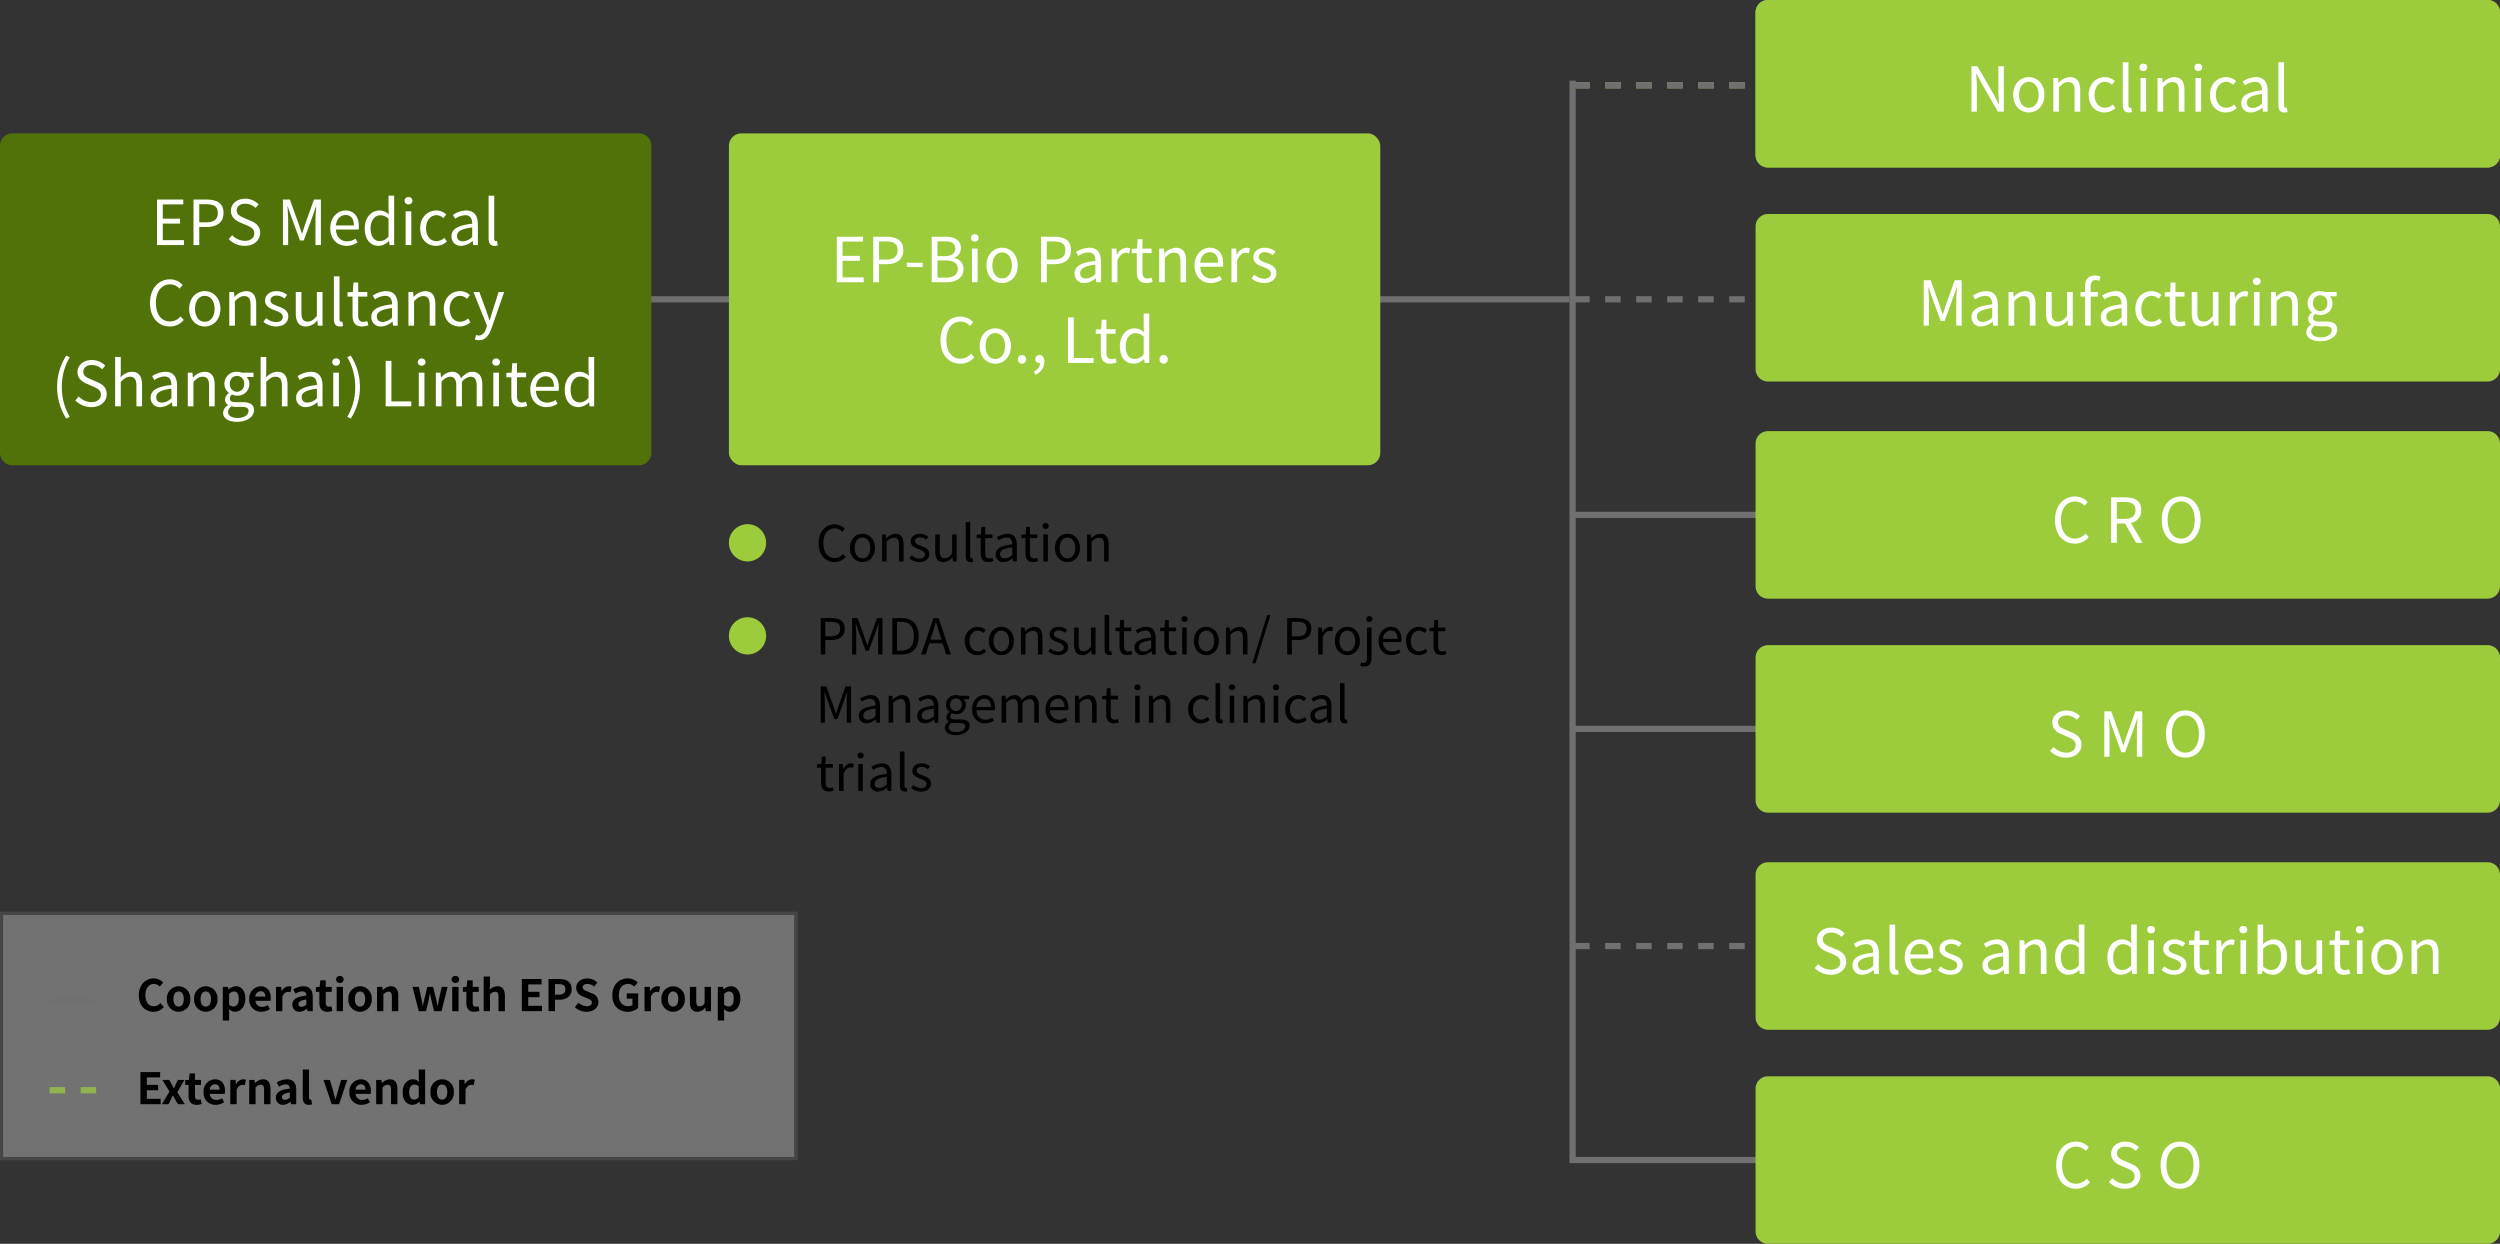
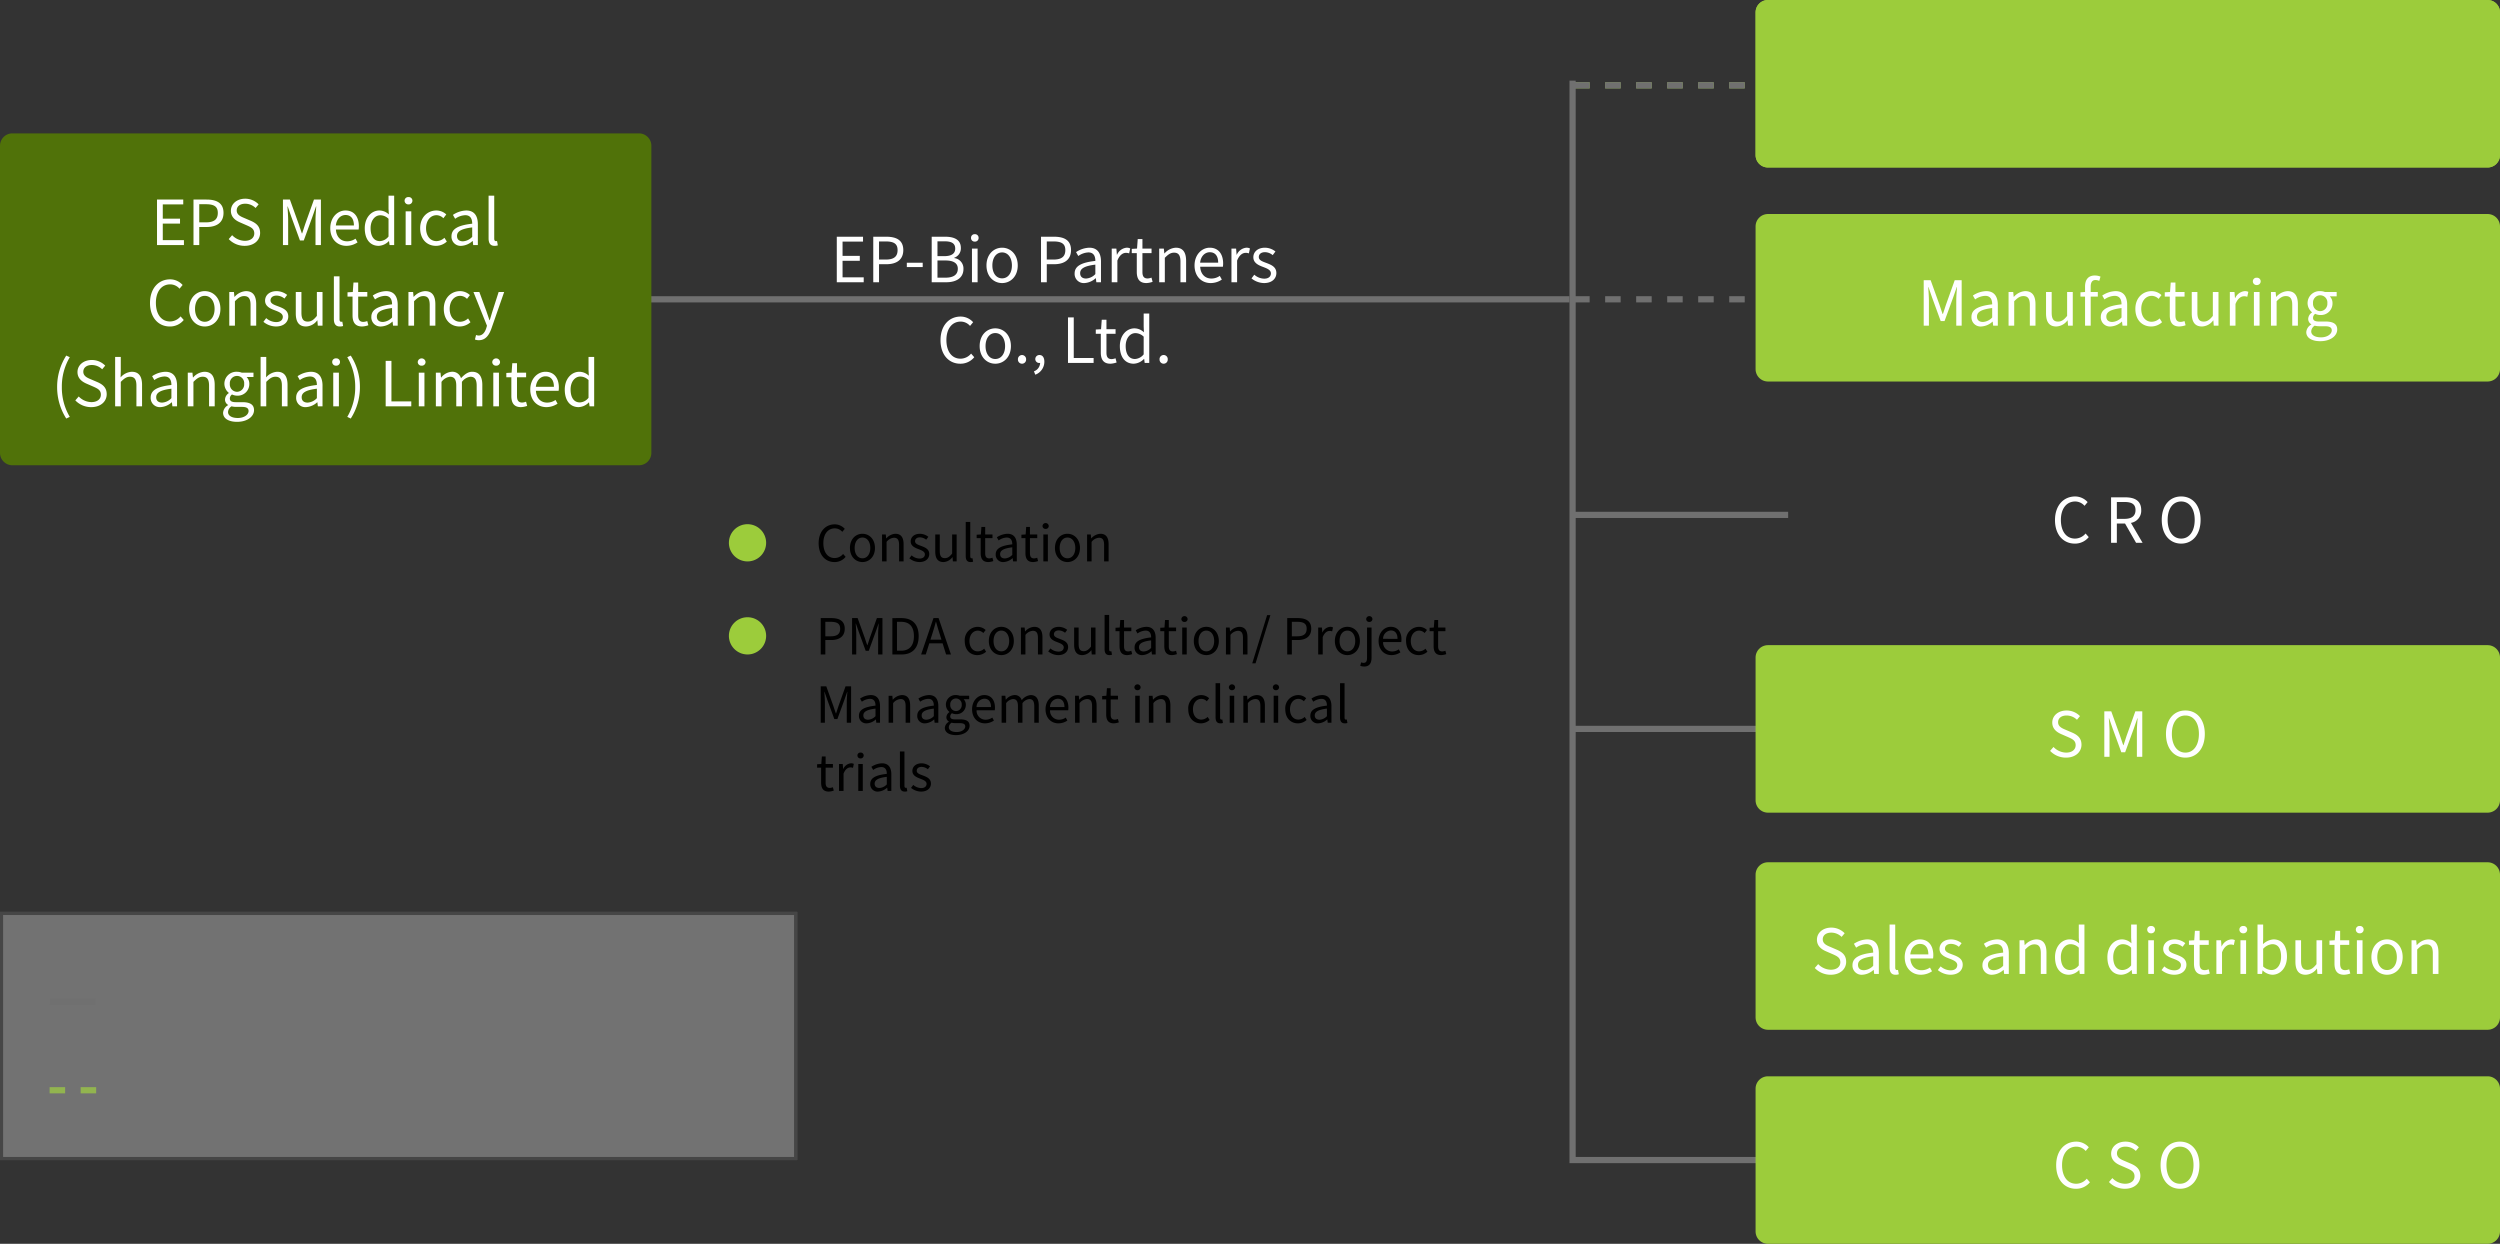
<svg xmlns="http://www.w3.org/2000/svg" width="806" height="401" viewBox="0 0 806 401">
  <rect x="0" y="0" width="806" height="401" fill="#333333" stroke="none" />
  <g id="iro_img_02" transform="translate(-891 -7241)">
    <path id="パス_21196" data-name="パス 21196" d="M65,1H60V-1h5ZM55,1H50V-1h5ZM45,1H40V-1h5ZM35,1H30V-1h5ZM25,1H20V-1h5ZM15,1H10V-1h5ZM5,1H0V-1H5Z" transform="translate(1398.5 7268.5)" fill="#92b44f" />
    <path id="パス_21197" data-name="パス 21197" d="M4,0H236a4,4,0,0,1,4,4V50a4,4,0,0,1-4,4H4a4,4,0,0,1-4-4V4A4,4,0,0,1,4,0Z" transform="translate(1457 7241)" fill="#9ccc3b" />
    <path id="パス_21198" data-name="パス 21198" d="M-24.56-6.1-26-5.9a11.9,11.9,0,0,0,.12-1.62v-9.32h-2.34v2.56h-4.9v2.22h4.9v2.38H-32.9v2.16h4.68v.02a8.83,8.83,0,0,1-.22,1.92c-2.1.28-4.06.52-5.52.66l.46,2.36c1.2-.18,2.62-.4,4.12-.64A8.275,8.275,0,0,1-33.44.2,12.154,12.154,0,0,1-31.7,1.98a9.824,9.824,0,0,0,5.14-5.64L-24.48-4Zm9.3,1.04h-5.76V-7.52h4.96V-9.68h-4.96v-2.38h5.4v-2.22h-5.4v-2.56H-23.4V1.74h2.38v-4.6h5.76ZM-6.7-5h1.34v2.66H-6.7Zm1.34-8.68v2.16H-6.7v-2.16Zm1.82,4.26v2.34H-6.7V-9.42Zm5.96-.7H5.86v1.4H2.42ZM-3.32-5h1.84v-6.18c.46.4.98.9,1.26,1.2.22-.28.44-.6.66-.92v4h7.5v-5.02H1.04c.18-.34.36-.68.54-1.04h7.4v-2.06H2.44c.18-.46.32-.94.46-1.4L.62-16.96a14.123,14.123,0,0,1-2.6,5.36l.1.08H-3.32v-2.16h2.04v-2.14H-8.74V.84H-6.7V-.22h5.48V-2.34h-2.1Zm5.26.92V-1.3H.78V-4.08ZM-.9,1.66H.78V.58H1.94v.84H3.68V-5.94H-.9ZM6.08-1.3V-4.08h1.2V-1.3ZM4.38-5.94V1.72h1.7V.58h1.2V1.5H9.06V-5.94Zm14.8-6.42h14.5v-2.26H26.4v-2.3H23.92v2.3H16.8v5.04c0,2.88-.14,7.08-1.78,9.94A11.047,11.047,0,0,1,17.08,1.7c1.8-3.12,2.1-8.06,2.1-11.28ZM33.58-7.2V-9.44H27.6v-2.44H25.24v2.44H19.9V-7.2h4.42a15.137,15.137,0,0,1-5.48,5.74A10.472,10.472,0,0,1,20.54.48a16.48,16.48,0,0,0,4.7-4.96V1.74H27.6V-4.6A19.426,19.426,0,0,0,32.4.32a9.579,9.579,0,0,1,1.76-2.04A16.986,16.986,0,0,1,28.38-7.2Z" transform="translate(1577 7275.96)" fill="#fff" />
    <g id="グループ_55315" data-name="グループ 55315" opacity="0.31">
      <path id="パス_21199" data-name="パス 21199" d="M0,0H257V80H0Z" transform="translate(891 7535)" fill="#fff" />
      <path id="パス_21200" data-name="パス 21200" d="M1,1V79H256V1H1M0,0H257V80H0Z" transform="translate(891 7535)" fill="#707070" />
    </g>
-     <path id="パス_21201" data-name="パス 21201" d="M5.5.2A4.193,4.193,0,0,0,8.8-1.326L7.714-2.618A2.881,2.881,0,0,1,5.572-1.6c-1.638,0-2.7-1.358-2.7-3.612,0-2.226,1.176-3.57,2.744-3.57a2.672,2.672,0,0,1,1.9.868L8.61-9.226a4.226,4.226,0,0,0-3.038-1.33c-2.618,0-4.816,2-4.816,5.418C.756-1.68,2.884.2,5.5.2Zm8.08,0a3.82,3.82,0,0,0,2.77-1.236,3.82,3.82,0,0,0,1-2.864,3.829,3.829,0,0,0-.988-2.881A3.829,3.829,0,0,0,13.58-8.03,3.829,3.829,0,0,0,10.8-6.781,3.829,3.829,0,0,0,9.814-3.9a3.82,3.82,0,0,0,1,2.864A3.82,3.82,0,0,0,13.58.2Zm0-1.68c-1.064,0-1.666-.952-1.666-2.422s.6-2.45,1.666-2.45,1.666.966,1.666,2.45-.6,2.418-1.666,2.418ZM22.344.2a3.82,3.82,0,0,0,2.77-1.236,3.82,3.82,0,0,0,1-2.864,3.829,3.829,0,0,0-.988-2.881A3.829,3.829,0,0,0,22.344-8.03a3.829,3.829,0,0,0-2.778,1.249A3.829,3.829,0,0,0,18.578-3.9a3.82,3.82,0,0,0,1,2.864A3.82,3.82,0,0,0,22.344.2Zm0-1.68c-1.064,0-1.666-.952-1.666-2.422s.6-2.45,1.666-2.45,1.666.966,1.666,2.45-.6,2.418-1.666,2.418Zm5.488,4.49h2.044V.63L29.82-.658A2.914,2.914,0,0,0,31.766.2C33.488.2,35.1-1.358,35.1-4.046c0-2.408-1.148-3.99-3.08-3.99a3.722,3.722,0,0,0-2.31,1.008h-.056l-.14-.812h-1.68ZM31.3-1.5a2.194,2.194,0,0,1-1.428-.588V-5.53a2.21,2.21,0,0,1,1.554-.812c1.078,0,1.554.826,1.554,2.324C32.984-2.31,32.256-1.5,31.3-1.5ZM40.25.2a4.946,4.946,0,0,0,2.744-.868l-.7-1.26a3.231,3.231,0,0,1-1.764.546,2.06,2.06,0,0,1-1.493-.528,2.06,2.06,0,0,1-.677-1.432h4.83a3.825,3.825,0,0,0,.1-.938c0-2.17-1.12-3.752-3.276-3.752a3.838,3.838,0,0,0-2.7,1.291A3.838,3.838,0,0,0,36.36-3.9,3.8,3.8,0,0,0,37.391-.984,3.8,3.8,0,0,0,40.25.2ZM38.332-4.7A1.768,1.768,0,0,1,40.04-6.44c1.008,0,1.484.672,1.484,1.736ZM44.982,0h2.044V-4.676c.448-1.134,1.19-1.54,1.806-1.54a2.471,2.471,0,0,1,.812.126l.364-1.778a2.218,2.218,0,0,0-.924-.168,2.716,2.716,0,0,0-2.226,1.582H46.8L46.66-7.84H44.98Zm7.6.2A3.686,3.686,0,0,0,54.95-.84h.042l.154.84h1.68V-4.578c0-2.268-1.022-3.458-3.01-3.458A6.263,6.263,0,0,0,50.54-7l.742,1.358a4.43,4.43,0,0,1,2.156-.742c.966,0,1.3.588,1.33,1.358-3.15.336-4.508,1.218-4.508,2.9a2.227,2.227,0,0,0,.649,1.675A2.227,2.227,0,0,0,52.584.2Zm.672-1.61c-.6,0-1.036-.266-1.036-.882,0-.7.644-1.218,2.548-1.47V-2.18a2.078,2.078,0,0,1-1.51.766ZM61.53.2a5.067,5.067,0,0,0,1.652-.3l-.336-1.5a2.291,2.291,0,0,1-.77.168c-.7,0-1.064-.42-1.064-1.316V-6.216h1.932V-7.84H61.012v-2.1H59.29l-.238,2.1-1.2.1v1.526h1.106v3.472C58.954-.98,59.668.2,61.53.2ZM64.54,0h2.044V-7.84H64.54Zm1.036-9.1a1.14,1.14,0,0,0,.85-.3,1.14,1.14,0,0,0,.368-.822,1.123,1.123,0,0,0-.363-.828,1.123,1.123,0,0,0-.855-.292,1.128,1.128,0,0,0-.863.289,1.128,1.128,0,0,0-.369.831,1.144,1.144,0,0,0,.374.826,1.144,1.144,0,0,0,.858.294Zm6.5,9.3a3.82,3.82,0,0,0,2.77-1.236,3.82,3.82,0,0,0,1-2.864,3.829,3.829,0,0,0-.988-2.881A3.829,3.829,0,0,0,72.076-8.03,3.829,3.829,0,0,0,69.3-6.781,3.829,3.829,0,0,0,68.31-3.9a3.82,3.82,0,0,0,1,2.863A3.82,3.82,0,0,0,72.072.2Zm0-1.68c-1.064,0-1.666-.952-1.666-2.422s.6-2.45,1.666-2.45,1.666.966,1.666,2.45-.606,2.418-1.67,2.418ZM77.56,0H79.6V-5.39a2.253,2.253,0,0,1,1.638-.882c.77,0,1.106.434,1.106,1.638V0H84.4V-4.886c0-1.974-.728-3.15-2.422-3.15A3.613,3.613,0,0,0,79.436-6.8H79.38l-.14-1.04H77.56ZM91.014,0h2.352l.8-3.416c.168-.728.28-1.456.434-2.282h.07c.154.826.28,1.54.448,2.282L95.942,0h2.422L100.3-7.84H98.4l-.854,3.878c-.154.756-.252,1.512-.392,2.282h-.07c-.168-.77-.308-1.526-.49-2.282l-.98-3.878H93.772l-.938,3.878c-.2.742-.336,1.512-.49,2.282h-.056c-.14-.77-.238-1.526-.392-2.282L91.042-7.84H88.984Zm10.78,0h2.044V-7.84h-2.044Zm1.036-9.1a1.14,1.14,0,0,0,.85-.3,1.14,1.14,0,0,0,.368-.822,1.123,1.123,0,0,0-.363-.828,1.123,1.123,0,0,0-.855-.292,1.128,1.128,0,0,0-.863.289,1.128,1.128,0,0,0-.369.831,1.144,1.144,0,0,0,.374.826A1.144,1.144,0,0,0,102.83-9.1ZM108.92.2a5.066,5.066,0,0,0,1.652-.3l-.336-1.5a2.291,2.291,0,0,1-.77.168c-.7,0-1.064-.42-1.064-1.316V-6.216h1.932V-7.84H108.4v-2.1h-1.72l-.238,2.1-1.2.1v1.526h1.106v3.472C106.344-.98,107.058.2,108.92.2Zm3.01-.2h2.044V-5.39a2.253,2.253,0,0,1,1.638-.882c.77,0,1.106.434,1.106,1.638V0h2.058V-4.886c0-1.974-.728-3.15-2.422-3.15a3.568,3.568,0,0,0-2.464,1.148l.084-1.47v-2.814H111.93Zm12.306,0h6.51V-1.736h-4.438V-4.508h3.64V-6.244h-3.64V-8.638h4.284V-10.36h-6.356Zm8.61,0h2.072V-3.682H136.3c2.226,0,4-1.064,4-3.43,0-2.45-1.764-3.248-4.06-3.248h-3.4Zm2.072-5.32v-3.4h1.176c1.428,0,2.184.406,2.184,1.61s-.686,1.792-2.114,1.792ZM145.11.2c2.394,0,3.808-1.442,3.808-3.136a2.862,2.862,0,0,0-2.086-2.814l-1.358-.574c-.882-.35-1.624-.616-1.624-1.358,0-.686.588-1.092,1.5-1.092a3.3,3.3,0,0,1,2.2.854l1.05-1.3a4.6,4.6,0,0,0-3.248-1.33c-2.1,0-3.584,1.3-3.584,3a3,3,0,0,0,2.1,2.786l1.386.588c.924.392,1.554.63,1.554,1.4,0,.728-.574,1.19-1.652,1.19a4.076,4.076,0,0,1-2.632-1.148l-1.19,1.428A5.521,5.521,0,0,0,145.11.2Zm13.272,0a4.879,4.879,0,0,0,3.36-1.246v-4.68H158.06v1.694h1.834v2.044a2.089,2.089,0,0,1-1.3.392c-2.03,0-3.066-1.358-3.066-3.612,0-2.226,1.2-3.57,2.926-3.57a2.72,2.72,0,0,1,2.03.868l1.106-1.316a4.359,4.359,0,0,0-3.206-1.33c-2.758,0-4.97,2-4.97,5.418C153.412-1.68,155.554.2,158.382.2ZM163.8,0h2.044V-4.676c.448-1.134,1.19-1.54,1.806-1.54a2.471,2.471,0,0,1,.812.126l.364-1.778a2.218,2.218,0,0,0-.924-.168,2.716,2.716,0,0,0-2.226,1.582h-.056l-.14-1.386H163.8Zm9.212.2a3.82,3.82,0,0,0,2.77-1.236,3.82,3.82,0,0,0,1-2.864,3.829,3.829,0,0,0-.988-2.881,3.829,3.829,0,0,0-2.778-1.249,3.829,3.829,0,0,0-2.778,1.249,3.829,3.829,0,0,0-.988,2.881,3.82,3.82,0,0,0,1,2.864A3.82,3.82,0,0,0,173.012.2Zm0-1.68c-1.064,0-1.666-.952-1.666-2.422s.6-2.45,1.666-2.45,1.666.966,1.666,2.45-.6,2.418-1.666,2.418ZM180.824.2a3.151,3.151,0,0,0,2.506-1.32h.056L183.54,0h1.68V-7.84h-2.058v5.292a1.889,1.889,0,0,1-1.6.98c-.756,0-1.092-.42-1.092-1.638V-7.84h-2.058v4.9C178.416-.98,179.144.2,180.824.2Zm6.594,2.814h2.044V.63l-.056-1.288A2.914,2.914,0,0,0,191.352.2c1.722,0,3.332-1.554,3.332-4.242,0-2.408-1.148-3.99-3.08-3.99a3.722,3.722,0,0,0-2.31,1.008h-.056l-.14-.812h-1.68ZM190.89-1.5a2.194,2.194,0,0,1-1.428-.588V-5.53a2.211,2.211,0,0,1,1.554-.812c1.078,0,1.554.826,1.554,2.324C192.57-2.31,191.842-1.5,190.89-1.5ZM1.274,30h6.51V28.264H3.346V25.492h3.64V23.756H3.346V21.362H7.63V19.64H1.274ZM8.19,30h2.128l.728-1.428c.224-.476.434-.938.658-1.386h.07c.252.448.5.924.756,1.386L13.4,30h2.21l-2.45-3.85,2.3-3.99H13.328l-.658,1.4c-.182.434-.392.882-.574,1.316H12.04c-.238-.434-.476-.882-.7-1.316l-.784-1.4H8.344l2.3,3.752Zm11.186.2a5.067,5.067,0,0,0,1.652-.294l-.336-1.5a2.291,2.291,0,0,1-.77.168c-.7,0-1.064-.42-1.064-1.316V23.784H20.79V22.16H18.858v-2.1H17.136l-.238,2.1-1.2.1v1.526h1.1v3.472C16.8,29.02,17.514,30.2,19.376,30.2Zm6.146,0a4.946,4.946,0,0,0,2.744-.868l-.7-1.26a3.231,3.231,0,0,1-1.764.546,2.06,2.06,0,0,1-2.17-1.96h4.83a3.825,3.825,0,0,0,.1-.938c0-2.17-1.12-3.752-3.276-3.752a3.838,3.838,0,0,0-3.654,4.13,3.8,3.8,0,0,0,3.89,4.1ZM23.6,25.3a1.768,1.768,0,0,1,1.708-1.736c1.008,0,1.484.672,1.484,1.736ZM30.25,30H32.3V25.324c.448-1.134,1.19-1.54,1.806-1.54a2.471,2.471,0,0,1,.812.126l.364-1.778a2.218,2.218,0,0,0-.924-.168,2.716,2.716,0,0,0-2.226,1.582h-.056l-.14-1.386h-1.68Zm6.1,0H38.4V24.61a2.253,2.253,0,0,1,1.638-.882c.77,0,1.106.434,1.106,1.638V30H43.2V25.114c0-1.974-.728-3.15-2.422-3.15A3.613,3.613,0,0,0,38.234,23.2h-.056l-.14-1.036h-1.68Zm10.906.2a3.686,3.686,0,0,0,2.374-1.04h.042l.154.84h1.68V25.422c0-2.268-1.022-3.458-3.01-3.458A6.263,6.263,0,0,0,45.22,23l.742,1.358a4.43,4.43,0,0,1,2.156-.742c.966,0,1.3.588,1.33,1.358-3.15.336-4.508,1.218-4.508,2.9A2.227,2.227,0,0,0,47.264,30.2Zm.672-1.61c-.6,0-1.036-.266-1.036-.882,0-.7.644-1.218,2.548-1.47V27.82a2.078,2.078,0,0,1-1.5.766Zm7.6,1.61a2.8,2.8,0,0,0,1.064-.182l-.252-1.526a1.16,1.16,0,0,1-.28.028c-.2,0-.42-.154-.42-.616V18.828H53.606V27.8c0,1.458.5,2.4,1.932,2.4Zm7.42-.2h2.38l2.618-7.84H65.982l-1.148,3.906c-.21.77-.434,1.582-.63,2.38h-.07c-.21-.8-.434-1.61-.63-2.38L62.356,22.16H60.284Zm9.59.2a4.946,4.946,0,0,0,2.744-.868l-.7-1.26a3.231,3.231,0,0,1-1.764.546,2.06,2.06,0,0,1-2.17-1.96h4.83a3.825,3.825,0,0,0,.1-.938c0-2.17-1.12-3.752-3.276-3.752a3.838,3.838,0,0,0-3.654,4.13,3.8,3.8,0,0,0,3.9,4.1ZM70.63,25.3a1.768,1.768,0,0,1,1.708-1.736c1.008,0,1.484.672,1.484,1.736ZM77.28,30h2.044V24.61a2.253,2.253,0,0,1,1.638-.882c.77,0,1.106.434,1.106,1.638V30h2.058V25.114c0-1.974-.728-3.15-2.422-3.15A3.613,3.613,0,0,0,79.156,23.2H79.1l-.14-1.036H77.28Zm11.732.2a3.252,3.252,0,0,0,2.17-1.008h.042l.168.812h1.666V18.828H91v2.758l.084,1.232a2.7,2.7,0,0,0-1.988-.854c-1.694,0-3.29,1.568-3.29,4.13S87.066,30.2,89.012,30.2Zm.532-1.694c-1.036,0-1.624-.812-1.624-2.436,0-1.568.742-2.408,1.624-2.408A2.083,2.083,0,0,1,91,24.246V27.69a1.744,1.744,0,0,1-1.456.81Zm9,1.694a3.82,3.82,0,0,0,3.766-4.1,3.782,3.782,0,1,0-7.532,0,3.82,3.82,0,0,0,3.768,4.1Zm0-1.68c-1.064,0-1.666-.952-1.666-2.422s.6-2.45,1.666-2.45,1.666.966,1.666,2.45-.6,2.418-1.664,2.418Zm5.49,1.48h2.044V25.324c.448-1.134,1.19-1.54,1.806-1.54a2.471,2.471,0,0,1,.812.126l.364-1.778a2.218,2.218,0,0,0-.924-.168,2.716,2.716,0,0,0-2.226,1.582h-.056l-.14-1.386h-1.68Z" transform="translate(935 7567)" />
    <path id="パス_21202" data-name="パス 21202" d="M1747.8,2532H1733v-2h14.8Z" transform="translate(-826 5033)" fill="#707070" />
    <path id="パス_21203" data-name="パス 21203" d="M15,1H10V-1h5ZM5,1H0V-1H5Z" transform="translate(907 7592.5)" fill="#92b44f" />
    <path id="パス_21204" data-name="パス 21204" d="M2045.81,2532H1733v-2h312.81Z" transform="translate(-648.809 4806.5)" fill="#707070" />
    <path id="パス_21205" data-name="パス 21205" d="M65,1H60V-1h5ZM55,1H50V-1h5ZM45,1H40V-1h5ZM35,1H30V-1h5ZM25,1H20V-1h5ZM15,1H10V-1h5ZM5,1H0V-1H5Z" transform="translate(1398.5 7337.5)" fill="#707070" />
    <path id="パス_21206" data-name="パス 21206" d="M65,1H60V-1h5ZM55,1H50V-1h5ZM45,1H40V-1h5ZM35,1H30V-1h5ZM25,1H20V-1h5ZM15,1H10V-1h5ZM5,1H0V-1H5Z" transform="translate(1398.5 7268.5)" fill="#707070" />
    <path id="パス_21207" data-name="パス 21207" d="M4,0H206a4,4,0,0,1,4,4v99a4,4,0,0,1-4,4H4a4,4,0,0,1-4-4V4A4,4,0,0,1,4,0Z" transform="translate(891 7284)" fill="#507209" />
    <path id="パス_21208" data-name="パス 21208" d="M-54.38,0h8.68V-1.58h-6.82V-6.92h5.56V-8.5h-5.56v-4.6h6.6v-1.56h-8.46Zm11.76,0h1.86V-5.82h2.42c3.2,0,5.4-1.44,5.4-4.54,0-3.2-2.2-4.3-5.5-4.3h-4.18Zm1.86-7.32v-5.84h2.1c2.58,0,3.88.68,3.88,2.8,0,2.1-1.22,3.04-3.8,3.04ZM-26.12.26c3.06,0,4.98-1.84,4.98-4.16,0-2.18-1.32-3.18-3.02-3.92l-2.1-.9c-1.14-.48-2.42-1.02-2.42-2.44,0-1.32,1.08-2.16,2.74-2.16a4.749,4.749,0,0,1,3.34,1.38l.98-1.18a6.012,6.012,0,0,0-4.32-1.82c-2.66,0-4.62,1.64-4.62,3.9,0,2.14,1.62,3.18,2.98,3.76l2.12.92c1.38.62,2.44,1.1,2.44,2.6,0,1.44-1.16,2.4-3.08,2.4a5.759,5.759,0,0,1-4.06-1.82l-1.1,1.26A7.006,7.006,0,0,0-26.12.26ZM-13.78,0h1.68V-8.12c0-1.26-.14-3.04-.22-4.32h.08l1.16,3.34L-8.3-1.48h1.24L-4.28-9.1l1.16-3.34h.08c-.1,1.28-.24,3.06-.24,4.32V0h1.74V-14.66H-3.78l-2.8,7.84c-.34,1.02-.66,2.04-1,3.06h-.1c-.36-1.02-.7-2.04-1.04-3.06l-2.82-7.84h-2.24ZM6.68.26a6.464,6.464,0,0,0,3.6-1.12l-.66-1.2A4.682,4.682,0,0,1,6.9-1.2C4.84-1.2,3.42-2.68,3.3-5h7.32a7.1,7.1,0,0,0,.08-1.04c0-3.1-1.56-5.1-4.32-5.1-2.52,0-4.9,2.2-4.9,5.72C1.48-1.84,3.8.26,6.68.26ZM3.28-6.3C3.5-8.44,4.86-9.68,6.4-9.68c1.7,0,2.7,1.18,2.7,3.38ZM17.08.26a4.844,4.844,0,0,0,3.3-1.54h.04L20.6,0h1.48V-15.92H20.26v4.18l.1,1.88a4.418,4.418,0,0,0-3.06-1.28c-2.48,0-4.7,2.2-4.7,5.72C12.6-1.8,14.36.26,17.08.26Zm.4-1.52c-1.92,0-3-1.56-3-4.18,0-2.48,1.38-4.16,3.14-4.16a3.813,3.813,0,0,1,2.64,1.14v5.7a3.732,3.732,0,0,1-2.78,1.5ZM25.78,0H27.6V-10.86H25.78Zm.92-13.1a1.19,1.19,0,0,0,.883-.319,1.19,1.19,0,0,0,.377-.861,1.156,1.156,0,0,0-.365-.872,1.156,1.156,0,0,0-.895-.308,1.156,1.156,0,0,0-.895.308,1.156,1.156,0,0,0-.365.872,1.19,1.19,0,0,0,.377.861A1.19,1.19,0,0,0,26.7-13.1ZM35.56.26a5.178,5.178,0,0,0,3.5-1.38l-.78-1.22a3.829,3.829,0,0,1-2.56,1.08c-2,0-3.36-1.66-3.36-4.16s1.44-4.2,3.4-4.2a3.153,3.153,0,0,1,2.18.98l.94-1.22a4.643,4.643,0,0,0-3.18-1.28c-2.78,0-5.24,2.1-5.24,5.72C30.46-1.82,32.68.26,35.56.26Zm8.18,0a5.818,5.818,0,0,0,3.6-1.56h.06L47.56,0h1.5V-6.68c0-2.68-1.12-4.46-3.76-4.46a8.169,8.169,0,0,0-4.28,1.42l.72,1.26A5.983,5.983,0,0,1,45-9.62c1.78,0,2.24,1.34,2.24,2.74-4.62.52-6.68,1.7-6.68,4.06a2.944,2.944,0,0,0,.892,2.26A2.944,2.944,0,0,0,43.74.26Zm.52-1.46c-1.08,0-1.92-.5-1.92-1.74,0-1.4,1.24-2.3,4.9-2.74v3.04A4.438,4.438,0,0,1,44.26-1.2ZM54.44.26A2.876,2.876,0,0,0,55.5.1l-.26-1.4a1.6,1.6,0,0,1-.38.04c-.28,0-.52-.22-.52-.78V-15.92H52.52V-2.16C52.52-.62,53.08.26,54.44.26Zm-104.7,26a5.667,5.667,0,0,0,4.5-2.1L-46.78,23a4.456,4.456,0,0,1-3.4,1.64c-2.8,0-4.56-2.32-4.56-6.02,0-3.66,1.84-5.94,4.62-5.94a4,4,0,0,1,3,1.4l1-1.2a5.421,5.421,0,0,0-4.02-1.82c-3.72,0-6.5,2.88-6.5,7.62C-56.64,23.44-53.9,26.26-50.26,26.26Zm11.28,0c2.66,0,5.04-2.08,5.04-5.68,0-3.62-2.38-5.72-5.04-5.72s-5.04,2.1-5.04,5.72C-44.02,24.18-41.64,26.26-38.98,26.26Zm0-1.52c-1.88,0-3.14-1.66-3.14-4.16s1.26-4.2,3.14-4.2,3.16,1.7,3.16,4.2S-37.1,24.74-38.98,24.74Zm7.9,1.26h1.82V18.12c1.1-1.1,1.86-1.66,2.98-1.66,1.44,0,2.06.86,2.06,2.9V26h1.82V19.12c0-2.78-1.04-4.26-3.32-4.26a5.208,5.208,0,0,0-3.64,1.84h-.06l-.16-1.56h-1.5Zm15.06.26c2.56,0,3.96-1.46,3.96-3.22,0-2.06-1.74-2.7-3.32-3.3-1.22-.46-2.4-.84-2.4-1.88,0-.84.62-1.56,1.98-1.56a4.086,4.086,0,0,1,2.5.96l.88-1.18a5.627,5.627,0,0,0-3.38-1.22c-2.36,0-3.74,1.36-3.74,3.08,0,1.84,1.72,2.58,3.24,3.14,1.2.46,2.48.96,2.48,2.06,0,.94-.7,1.7-2.14,1.7a4.926,4.926,0,0,1-3.22-1.28l-.9,1.2a6.551,6.551,0,0,0,4.06,1.5Zm9.68,0a4.659,4.659,0,0,0,3.6-1.96h.06l.14,1.7h1.52V15.14H-2.84v7.7c-1.04,1.3-1.82,1.84-2.94,1.84-1.44,0-2.04-.86-2.04-2.88V15.14H-9.64v6.88C-9.64,24.78-8.62,26.26-6.34,26.26Zm10.9,0a2.876,2.876,0,0,0,1.06-.16l-.26-1.4a1.6,1.6,0,0,1-.38.04c-.28,0-.52-.22-.52-.78V10.08H2.64V23.84c0,1.54.56,2.42,1.92,2.42Zm7.2,0a6.837,6.837,0,0,0,2-.4L13.4,24.5a3.848,3.848,0,0,1-1.24.28c-1.26,0-1.68-.76-1.68-2.1V16.62h2.94V15.14H10.48V12.1H8.96l-.22,3.04-1.7.1v1.38H8.66v6.02c0,2.18.78,3.62,3.1,3.62Zm6.14,0a5.818,5.818,0,0,0,3.6-1.56h.06l.16,1.3h1.5V19.32c0-2.68-1.12-4.46-3.76-4.46a8.169,8.169,0,0,0-4.28,1.42l.72,1.26a5.983,5.983,0,0,1,3.26-1.16c1.78,0,2.24,1.34,2.24,2.74-4.62.52-6.68,1.7-6.68,4.06a2.944,2.944,0,0,0,3.18,3.08Zm.52-1.46c-1.08,0-1.92-.5-1.92-1.74,0-1.4,1.24-2.3,4.9-2.74v3.04A4.438,4.438,0,0,1,18.42,24.8ZM26.68,26H28.5V18.12c1.1-1.1,1.86-1.66,2.98-1.66,1.44,0,2.06.86,2.06,2.9V26h1.82V19.12c0-2.78-1.04-4.26-3.32-4.26A5.208,5.208,0,0,0,28.4,16.7h-.06l-.16-1.56h-1.5Zm16.5.26a5.178,5.178,0,0,0,3.5-1.38l-.78-1.22a3.829,3.829,0,0,1-2.56,1.08c-2,0-3.36-1.66-3.36-4.16s1.44-4.2,3.4-4.2a3.153,3.153,0,0,1,2.18.98l.94-1.22a4.643,4.643,0,0,0-3.18-1.28c-2.78,0-5.24,2.1-5.24,5.72C38.08,24.18,40.3,26.26,43.18,26.26Zm6.22,4.42c2.16,0,3.28-1.64,4.04-3.78l4.1-11.76H55.76l-1.94,6.04c-.3.96-.62,2.06-.92,3.04h-.1c-.34-.98-.72-2.1-1.04-3.04l-2.22-6.04h-1.9L52,26.02l-.24.82c-.44,1.34-1.22,2.34-2.46,2.34a2.6,2.6,0,0,1-.82-.18l-.36,1.46a3.343,3.343,0,0,0,1.28.22ZM-83.64,55.94l1.14-.54a18.437,18.437,0,0,1-2.56-9.62,18.487,18.487,0,0,1,2.56-9.62l-1.14-.52a18.679,18.679,0,0,0-2.94,10.14,18.747,18.747,0,0,0,2.94,10.16Zm8.06-3.68c3.06,0,4.98-1.84,4.98-4.16,0-2.18-1.32-3.18-3.02-3.92l-2.1-.9c-1.14-.48-2.42-1.02-2.42-2.44,0-1.32,1.08-2.16,2.74-2.16a4.749,4.749,0,0,1,3.34,1.38l.98-1.18a6.012,6.012,0,0,0-4.32-1.82c-2.66,0-4.62,1.64-4.62,3.9,0,2.14,1.62,3.18,2.98,3.76l2.12.92c1.38.62,2.44,1.1,2.44,2.6,0,1.44-1.16,2.4-3.08,2.4a5.759,5.759,0,0,1-4.06-1.82l-1.1,1.26A7.006,7.006,0,0,0-75.58,52.26Zm7.7-.26h1.82V44.12c1.1-1.1,1.86-1.66,2.98-1.66,1.44,0,2.06.86,2.06,2.9V52h1.82V45.12c0-2.78-1.04-4.26-3.32-4.26a5.1,5.1,0,0,0-3.6,1.82l.06-2.24V36.08h-1.82Zm14.64.26a5.818,5.818,0,0,0,3.6-1.56h.06l.16,1.3h1.5V45.32c0-2.68-1.12-4.46-3.76-4.46a8.169,8.169,0,0,0-4.28,1.42l.72,1.26a5.983,5.983,0,0,1,3.26-1.16c1.78,0,2.24,1.34,2.24,2.74-4.62.52-6.68,1.7-6.68,4.06a2.944,2.944,0,0,0,.892,2.26,2.944,2.944,0,0,0,2.288.82Zm.52-1.46c-1.08,0-1.92-.5-1.92-1.74,0-1.4,1.24-2.3,4.9-2.74v3.04a4.438,4.438,0,0,1-2.98,1.44Zm8.26,1.2h1.82V44.12c1.1-1.1,1.86-1.66,2.98-1.66,1.44,0,2.06.86,2.06,2.9V52h1.82V45.12c0-2.78-1.04-4.26-3.32-4.26a5.208,5.208,0,0,0-3.64,1.84h-.06l-.16-1.56h-1.5Zm15.88,5c3.36,0,5.48-1.74,5.48-3.76,0-1.78-1.26-2.58-3.78-2.58H-29c-1.46,0-1.9-.48-1.9-1.18a1.617,1.617,0,0,1,.7-1.3,3.778,3.778,0,0,0,1.62.38,3.724,3.724,0,0,0,2.808-1.023A3.724,3.724,0,0,0-24.62,44.78a3.1,3.1,0,0,0-.88-2.24h2.22v-1.4h-3.78a4.48,4.48,0,0,0-1.52-.28,3.868,3.868,0,0,0-2.878,1.059,3.868,3.868,0,0,0-1.2,2.821,3.813,3.813,0,0,0,1.42,2.92v.08a2.65,2.65,0,0,0-1.22,2.02,1.964,1.964,0,0,0,1,1.78v.08a3.074,3.074,0,0,0-1.62,2.46c0,1.88,1.84,2.92,4.5,2.92Zm0-9.68a2.38,2.38,0,0,1-1.718-.788,2.38,2.38,0,0,1-.6-1.792,2.322,2.322,0,0,1,.6-1.784A2.322,2.322,0,0,1-28.58,42.2a2.318,2.318,0,0,1,1.711.762,2.318,2.318,0,0,1,.589,1.778,2.377,2.377,0,0,1-.594,1.786,2.377,2.377,0,0,1-1.706.794Zm.26,8.44c-1.98,0-3.16-.76-3.16-1.92A2.291,2.291,0,0,1-30.36,52a6.108,6.108,0,0,0,1.4.18h1.88c1.44,0,2.22.34,2.22,1.34,0,1.14-1.38,2.24-3.46,2.24ZM-20.98,52h1.82V44.12c1.1-1.1,1.86-1.66,2.98-1.66,1.44,0,2.06.86,2.06,2.9V52h1.82V45.12c0-2.78-1.04-4.26-3.32-4.26a5.1,5.1,0,0,0-3.6,1.82l.06-2.24V36.08h-1.82Zm14.64.26a5.818,5.818,0,0,0,3.6-1.56h.06l.16,1.3h1.5V45.32c0-2.68-1.12-4.46-3.76-4.46a8.169,8.169,0,0,0-4.28,1.42l.72,1.26a5.983,5.983,0,0,1,3.26-1.16c1.78,0,2.24,1.34,2.24,2.74-4.62.52-6.68,1.7-6.68,4.06a2.944,2.944,0,0,0,.892,2.26,2.944,2.944,0,0,0,2.288.82Zm.52-1.46c-1.08,0-1.92-.5-1.92-1.74,0-1.4,1.24-2.3,4.9-2.74v3.04A4.438,4.438,0,0,1-5.82,50.8ZM2.44,52H4.26V41.14H2.44Zm.92-13.1a1.19,1.19,0,0,0,1.26-1.18,1.156,1.156,0,0,0-1.26-1.18A1.156,1.156,0,0,0,2.1,37.72,1.19,1.19,0,0,0,3.36,38.9ZM8.08,55.94a18.592,18.592,0,0,0,2.96-10.16A18.525,18.525,0,0,0,8.08,35.64l-1.12.52a18.678,18.678,0,0,1,2.56,9.62A18.627,18.627,0,0,1,6.96,55.4ZM19.34,52H27.6V50.42H21.2V37.34H19.34Zm10.68,0h1.82V41.14H30.02Zm.92-13.1a1.19,1.19,0,0,0,1.26-1.18,1.263,1.263,0,0,0-2.52,0,1.19,1.19,0,0,0,1.26,1.18ZM35.52,52h1.82V44.12a4.011,4.011,0,0,1,2.74-1.66c1.38,0,2.02.86,2.02,2.9V52h1.82V44.12a4.011,4.011,0,0,1,2.74-1.66c1.38,0,2.02.86,2.02,2.9V52H50.5V45.12c0-2.78-1.06-4.26-3.3-4.26-1.32,0-2.46.86-3.58,2.08a2.864,2.864,0,0,0-3-2.08,4.772,4.772,0,0,0-3.38,1.86h-.06l-.16-1.58h-1.5Zm18.52,0h1.82V41.14H54.04Zm.92-13.1a1.19,1.19,0,0,0,1.26-1.18,1.263,1.263,0,0,0-2.52,0,1.19,1.19,0,0,0,1.26,1.18Zm8,13.36a6.837,6.837,0,0,0,2-.4L64.6,50.5a3.848,3.848,0,0,1-1.24.28c-1.26,0-1.68-.76-1.68-2.1V42.62h2.94V41.14H61.68V38.1H60.16l-.22,3.04-1.7.1v1.38h1.62v6.02c0,2.18.78,3.62,3.1,3.62Zm8.2,0a6.464,6.464,0,0,0,3.6-1.12l-.66-1.2a4.682,4.682,0,0,1-2.72.86c-2.06,0-3.48-1.48-3.6-3.8H75.1a7.1,7.1,0,0,0,.08-1.04c0-3.1-1.56-5.1-4.32-5.1-2.52,0-4.9,2.2-4.9,5.72,0,3.58,2.32,5.68,5.2,5.68Zm-3.4-6.56c.22-2.14,1.58-3.38,3.12-3.38,1.7,0,2.7,1.18,2.7,3.38Zm13.8,6.56a4.844,4.844,0,0,0,3.3-1.54h.04L85.08,52h1.48V36.08H84.74v4.18l.1,1.88a4.418,4.418,0,0,0-3.06-1.28c-2.48,0-4.7,2.2-4.7,5.72,0,3.62,1.76,5.68,4.48,5.68Zm.4-1.52c-1.92,0-3-1.56-3-4.18,0-2.48,1.38-4.16,3.14-4.16a3.813,3.813,0,0,1,2.64,1.14v5.7A3.732,3.732,0,0,1,81.96,50.74Z" transform="translate(996 7320)" fill="#fff" />
    <path id="パス_21211" data-name="パス 21211" d="M1844,2818h-70V2469h2v347h68Z" transform="translate(-377 4798)" fill="#707070" />
    <path id="パス_21212" data-name="パス 21212" d="M69,1H0V-1H69Z" transform="translate(1398.5 7476)" fill="#707070" />
    <path id="パス_21213" data-name="パス 21213" d="M69,1H0V-1H69Z" transform="translate(1398.5 7407)" fill="#707070" />
-     <path id="パス_21214" data-name="パス 21214" d="M65,1H60V-1h5ZM55,1H50V-1h5ZM45,1H40V-1h5ZM35,1H30V-1h5ZM25,1H20V-1h5ZM15,1H10V-1h5ZM5,1H0V-1H5Z" transform="translate(1398.5 7546)" fill="#707070" />
    <path id="パス_21215" data-name="パス 21215" d="M4,0H236a4,4,0,0,1,4,4V50a4,4,0,0,1-4,4H4a4,4,0,0,1-4-4V4A4,4,0,0,1,4,0Z" transform="translate(1457 7241)" fill="#9ccc3b" />
-     <path id="パス_21216" data-name="パス 21216" d="M-50.41,0h1.76V-7.7c0-1.54-.14-3.1-.22-4.58h.08l1.58,3.02L-41.87,0h1.9V-14.66h-1.76v7.62c0,1.52.14,3.16.24,4.64h-.1l-1.56-3.02-5.34-9.24h-1.92Zm18.5.26c2.66,0,5.04-2.08,5.04-5.68,0-3.62-2.38-5.72-5.04-5.72s-5.04,2.1-5.04,5.72C-36.95-1.82-34.57.26-31.91.26Zm0-1.52c-1.88,0-3.14-1.66-3.14-4.16s1.26-4.2,3.14-4.2,3.16,1.7,3.16,4.2S-30.03-1.26-31.91-1.26ZM-24.01,0h1.82V-7.88c1.1-1.1,1.86-1.66,2.98-1.66,1.44,0,2.06.86,2.06,2.9V0h1.82V-6.88c0-2.78-1.04-4.26-3.32-4.26A5.208,5.208,0,0,0-22.29-9.3h-.06l-.16-1.56h-1.5Zm16.5.26a5.178,5.178,0,0,0,3.5-1.38l-.78-1.22A3.829,3.829,0,0,1-7.35-1.26c-2,0-3.36-1.66-3.36-4.16s1.44-4.2,3.4-4.2a3.153,3.153,0,0,1,2.18.98l.94-1.22a4.643,4.643,0,0,0-3.18-1.28c-2.78,0-5.24,2.1-5.24,5.72C-12.61-1.82-10.39.26-7.51.26ZM.31.26A2.876,2.876,0,0,0,1.37.1L1.11-1.3a1.6,1.6,0,0,1-.38.04c-.28,0-.52-.22-.52-.78V-15.92H-1.61V-2.16C-1.61-.62-1.05.26.31.26ZM4.09,0H5.91V-10.86H4.09Zm.92-13.1a1.19,1.19,0,0,0,.883-.319,1.19,1.19,0,0,0,.377-.861,1.156,1.156,0,0,0-.365-.872,1.156,1.156,0,0,0-.895-.308,1.156,1.156,0,0,0-.895.308,1.156,1.156,0,0,0-.365.872,1.19,1.19,0,0,0,.377.861A1.19,1.19,0,0,0,5.01-13.1ZM9.59,0h1.82V-7.88c1.1-1.1,1.86-1.66,2.98-1.66,1.44,0,2.06.86,2.06,2.9V0h1.82V-6.88c0-2.78-1.04-4.26-3.32-4.26A5.208,5.208,0,0,0,11.31-9.3h-.06l-.16-1.56H9.59ZM21.81,0h1.82V-10.86H21.81Zm.92-13.1a1.19,1.19,0,0,0,.883-.319,1.19,1.19,0,0,0,.377-.861,1.156,1.156,0,0,0-.365-.872,1.156,1.156,0,0,0-.895-.308,1.156,1.156,0,0,0-.895.308,1.156,1.156,0,0,0-.365.872,1.19,1.19,0,0,0,.377.861A1.19,1.19,0,0,0,22.73-13.1ZM31.59.26a5.178,5.178,0,0,0,3.5-1.38l-.78-1.22a3.829,3.829,0,0,1-2.56,1.08c-2,0-3.36-1.66-3.36-4.16s1.44-4.2,3.4-4.2a3.153,3.153,0,0,1,2.18.98l.94-1.22a4.643,4.643,0,0,0-3.18-1.28c-2.78,0-5.24,2.1-5.24,5.72C26.49-1.82,28.71.26,31.59.26Zm8.18,0a5.818,5.818,0,0,0,3.6-1.56h.06L43.59,0h1.5V-6.68c0-2.68-1.12-4.46-3.76-4.46a8.169,8.169,0,0,0-4.28,1.42l.72,1.26a5.983,5.983,0,0,1,3.26-1.16c1.78,0,2.24,1.34,2.24,2.74-4.62.52-6.68,1.7-6.68,4.06a2.944,2.944,0,0,0,.892,2.26A2.944,2.944,0,0,0,39.77.26Zm.52-1.46c-1.08,0-1.92-.5-1.92-1.74,0-1.4,1.24-2.3,4.9-2.74v3.04A4.438,4.438,0,0,1,40.29-1.2ZM50.47.26A2.876,2.876,0,0,0,51.53.1l-.26-1.4a1.6,1.6,0,0,1-.38.04c-.28,0-.52-.22-.52-.78V-15.92H48.55V-2.16C48.55-.62,49.11.26,50.47.26Z" transform="translate(1577 7277)" fill="#fff" />
    <path id="パス_21217" data-name="パス 21217" d="M4,0H236a4,4,0,0,1,4,4V50a4,4,0,0,1-4,4H4a4,4,0,0,1-4-4V4A4,4,0,0,1,4,0Z" transform="translate(1457 7310)" fill="#9ccc3b" />
    <path id="パス_21218" data-name="パス 21218" d="M-65.8,0h1.68V-8.12c0-1.26-.14-3.04-.22-4.32h.08L-63.1-9.1l2.78,7.62h1.24L-56.3-9.1l1.16-3.34h.08c-.1,1.28-.24,3.06-.24,4.32V0h1.74V-14.66H-55.8l-2.8,7.84c-.34,1.02-.66,2.04-1,3.06h-.1c-.36-1.02-.7-2.04-1.04-3.06l-2.82-7.84H-65.8Zm18.58.26a5.818,5.818,0,0,0,3.6-1.56h.06L-43.4,0h1.5V-6.68c0-2.68-1.12-4.46-3.76-4.46a8.169,8.169,0,0,0-4.28,1.42l.72,1.26a5.983,5.983,0,0,1,3.26-1.16c1.78,0,2.24,1.34,2.24,2.74-4.62.52-6.68,1.7-6.68,4.06a2.944,2.944,0,0,0,.892,2.26A2.944,2.944,0,0,0-47.22.26Zm.52-1.46c-1.08,0-1.92-.5-1.92-1.74,0-1.4,1.24-2.3,4.9-2.74v3.04A4.438,4.438,0,0,1-46.7-1.2ZM-38.44,0h1.82V-7.88c1.1-1.1,1.86-1.66,2.98-1.66,1.44,0,2.06.86,2.06,2.9V0h1.82V-6.88c0-2.78-1.04-4.26-3.32-4.26A5.208,5.208,0,0,0-36.72-9.3h-.06l-.16-1.56h-1.5Zm15.38.26a4.659,4.659,0,0,0,3.6-1.96h.06l.14,1.7h1.52V-10.86h-1.82v7.7c-1.04,1.3-1.82,1.84-2.94,1.84-1.44,0-2.04-.86-2.04-2.88v-6.66h-1.82v6.88c0,2.76,1.02,4.24,3.3,4.24ZM-8.8-15.82a4.761,4.761,0,0,0-1.82-.36c-2.16,0-3.16,1.38-3.16,3.58v1.74l-1.48.1v1.38h1.48V0h1.82V-9.38h2.3v-1.48h-2.3v-1.72c0-1.4.5-2.14,1.54-2.14a3.083,3.083,0,0,1,1.22.28ZM-5.52.26A5.818,5.818,0,0,0-1.92-1.3h.06L-1.7,0H-.2V-6.68c0-2.68-1.12-4.46-3.76-4.46A8.169,8.169,0,0,0-8.24-9.72l.72,1.26A5.983,5.983,0,0,1-4.26-9.62c1.78,0,2.24,1.34,2.24,2.74-4.62.52-6.68,1.7-6.68,4.06A2.944,2.944,0,0,0-7.808-.56,2.944,2.944,0,0,0-5.52.26ZM-5-1.2c-1.08,0-1.92-.5-1.92-1.74,0-1.4,1.24-2.3,4.9-2.74v3.04A4.438,4.438,0,0,1-5-1.2ZM7.54.26a5.178,5.178,0,0,0,3.5-1.38l-.78-1.22A3.829,3.829,0,0,1,7.7-1.26c-2,0-3.36-1.66-3.36-4.16s1.44-4.2,3.4-4.2a3.153,3.153,0,0,1,2.18.98l.94-1.22a4.643,4.643,0,0,0-3.18-1.28c-2.78,0-5.24,2.1-5.24,5.72C2.44-1.82,4.66.26,7.54.26Zm9.1,0a6.837,6.837,0,0,0,2-.4L18.28-1.5a3.847,3.847,0,0,1-1.24.28c-1.26,0-1.68-.76-1.68-2.1V-9.38H18.3v-1.48H15.36V-13.9H13.84l-.22,3.04-1.7.1v1.38h1.62v6.02C13.54-1.18,14.32.26,16.64.26Zm7.28,0a4.659,4.659,0,0,0,3.6-1.96h.06L27.72,0h1.52V-10.86H27.42v7.7c-1.04,1.3-1.82,1.84-2.94,1.84-1.44,0-2.04-.86-2.04-2.88v-6.66H20.62v6.88C20.62-1.22,21.64.26,23.92.26ZM32.9,0h1.82V-6.98c.72-1.86,1.84-2.5,2.74-2.5a2.57,2.57,0,0,1,1.06.18l.34-1.6a2.315,2.315,0,0,0-1.16-.24,3.75,3.75,0,0,0-3.08,2.26h-.06l-.16-1.98H32.9Zm7.76,0h1.82V-10.86H40.66Zm.92-13.1a1.19,1.19,0,0,0,.883-.319,1.19,1.19,0,0,0,.377-.861,1.156,1.156,0,0,0-.365-.872,1.156,1.156,0,0,0-.895-.308,1.156,1.156,0,0,0-.895.308,1.156,1.156,0,0,0-.365.872,1.19,1.19,0,0,0,.377.861A1.19,1.19,0,0,0,41.58-13.1ZM46.16,0h1.82V-7.88c1.1-1.1,1.86-1.66,2.98-1.66,1.44,0,2.06.86,2.06,2.9V0h1.82V-6.88c0-2.78-1.04-4.26-3.32-4.26A5.208,5.208,0,0,0,47.88-9.3h-.06l-.16-1.56h-1.5ZM62.04,5c3.36,0,5.48-1.74,5.48-3.76,0-1.78-1.26-2.58-3.78-2.58H61.62c-1.46,0-1.9-.48-1.9-1.18a1.617,1.617,0,0,1,.7-1.3,3.777,3.777,0,0,0,1.62.38,3.724,3.724,0,0,0,2.808-1.023A3.724,3.724,0,0,0,66-7.22a3.1,3.1,0,0,0-.88-2.24h2.22v-1.4H63.56a4.48,4.48,0,0,0-1.52-.28,3.868,3.868,0,0,0-2.878,1.059,3.868,3.868,0,0,0-1.2,2.821,3.813,3.813,0,0,0,1.42,2.92v.08a2.65,2.65,0,0,0-1.22,2.02,1.964,1.964,0,0,0,1,1.78v.08a3.074,3.074,0,0,0-1.62,2.46C57.54,3.96,59.38,5,62.04,5Zm0-9.68a2.38,2.38,0,0,1-1.718-.788,2.38,2.38,0,0,1-.6-1.792,2.322,2.322,0,0,1,.6-1.784A2.322,2.322,0,0,1,62.04-9.8a2.318,2.318,0,0,1,1.711.762A2.318,2.318,0,0,1,64.34-7.26a2.377,2.377,0,0,1-.594,1.786,2.377,2.377,0,0,1-1.706.794Zm.26,8.44c-1.98,0-3.16-.76-3.16-1.92A2.291,2.291,0,0,1,60.26,0a6.108,6.108,0,0,0,1.4.18h1.88c1.44,0,2.22.34,2.22,1.34,0,1.14-1.38,2.24-3.46,2.24Z" transform="translate(1577 7346)" fill="#fff" />
-     <path id="パス_21219" data-name="パス 21219" d="M4,0H236a4,4,0,0,1,4,4V50a4,4,0,0,1-4,4H4a4,4,0,0,1-4-4V4A4,4,0,0,1,4,0Z" transform="translate(1457 7380)" fill="#9ccc3b" />
    <path id="パス_21220" data-name="パス 21220" d="M-17.09.26a5.667,5.667,0,0,0,4.5-2.1L-13.61-3a4.456,4.456,0,0,1-3.4,1.64c-2.8,0-4.56-2.32-4.56-6.02,0-3.66,1.84-5.94,4.62-5.94a4,4,0,0,1,3,1.4l1-1.2a5.421,5.421,0,0,0-4.02-1.82c-3.72,0-6.5,2.88-6.5,7.62C-23.47-2.56-20.73.26-17.09.26ZM-3.53-13.16h2.46c2.3,0,3.56.68,3.56,2.62,0,1.9-1.26,2.82-3.56,2.82H-3.53ZM4.77,0,1.01-6.42a3.976,3.976,0,0,0,3.32-4.12c0-3.06-2.14-4.12-5.12-4.12h-4.6V0h1.86V-6.22H-.89L2.67,0ZM17.21.26c3.68,0,6.26-2.94,6.26-7.64s-2.58-7.56-6.26-7.56-6.26,2.86-6.26,7.56S13.53.26,17.21.26Zm0-1.62c-2.64,0-4.36-2.36-4.36-6.02,0-3.68,1.72-5.94,4.36-5.94,2.62,0,4.36,2.26,4.36,5.94C21.57-3.72,19.83-1.36,17.21-1.36Z" transform="translate(1577 7416)" fill="#fff" />
    <path id="パス_21221" data-name="パス 21221" d="M4,0H236a4,4,0,0,1,4,4V50a4,4,0,0,1-4,4H4a4,4,0,0,1-4-4V4A4,4,0,0,1,4,0Z" transform="translate(1457 7449)" fill="#9ccc3b" />
    <path id="パス_21222" data-name="パス 21222" d="M-19.91.26c3.06,0,4.98-1.84,4.98-4.16,0-2.18-1.32-3.18-3.02-3.92l-2.1-.9c-1.14-.48-2.42-1.02-2.42-2.44,0-1.32,1.08-2.16,2.74-2.16a4.749,4.749,0,0,1,3.34,1.38l.98-1.18a6.012,6.012,0,0,0-4.32-1.82c-2.66,0-4.62,1.64-4.62,3.9,0,2.14,1.62,3.18,2.98,3.76l2.12.92c1.38.62,2.44,1.1,2.44,2.6,0,1.44-1.16,2.4-3.08,2.4a5.759,5.759,0,0,1-4.06-1.82l-1.1,1.26A7.006,7.006,0,0,0-19.91.26ZM-7.57,0h1.68V-8.12c0-1.26-.14-3.04-.22-4.32h.08L-4.87-9.1l2.78,7.62H-.85L1.93-9.1l1.16-3.34h.08c-.1,1.28-.24,3.06-.24,4.32V0H4.67V-14.66H2.43L-.37-6.82c-.34,1.02-.66,2.04-1,3.06h-.1c-.36-1.02-.7-2.04-1.04-3.06l-2.82-7.84H-7.57ZM18.57.26c3.68,0,6.26-2.94,6.26-7.64s-2.58-7.56-6.26-7.56-6.26,2.86-6.26,7.56S14.89.26,18.57.26Zm0-1.62c-2.64,0-4.36-2.36-4.36-6.02,0-3.68,1.72-5.94,4.36-5.94,2.62,0,4.36,2.26,4.36,5.94C22.93-3.72,21.19-1.36,18.57-1.36Z" transform="translate(1577 7485)" fill="#fff" />
    <path id="パス_21223" data-name="パス 21223" d="M4,0H236a4,4,0,0,1,4,4V50a4,4,0,0,1-4,4H4a4,4,0,0,1-4-4V4A4,4,0,0,1,4,0Z" transform="translate(1457 7519)" fill="#9ccc3b" />
    <path id="パス_21224" data-name="パス 21224" d="M-95.78.26c3.06,0,4.98-1.84,4.98-4.16,0-2.18-1.32-3.18-3.02-3.92l-2.1-.9c-1.14-.48-2.42-1.02-2.42-2.44,0-1.32,1.08-2.16,2.74-2.16a4.749,4.749,0,0,1,3.34,1.38l.98-1.18a6.012,6.012,0,0,0-4.32-1.82c-2.66,0-4.62,1.64-4.62,3.9,0,2.14,1.62,3.18,2.98,3.76l2.12.92c1.38.62,2.44,1.1,2.44,2.6,0,1.44-1.16,2.4-3.08,2.4a5.759,5.759,0,0,1-4.06-1.82l-1.1,1.26A7.006,7.006,0,0,0-95.78.26Zm10.2,0a5.818,5.818,0,0,0,3.6-1.56h.06l.16,1.3h1.5V-6.68c0-2.68-1.12-4.46-3.76-4.46A8.169,8.169,0,0,0-88.3-9.72l.72,1.26a5.983,5.983,0,0,1,3.26-1.16c1.78,0,2.24,1.34,2.24,2.74-4.62.52-6.68,1.7-6.68,4.06a2.944,2.944,0,0,0,.892,2.26A2.944,2.944,0,0,0-85.58.26Zm.52-1.46c-1.08,0-1.92-.5-1.92-1.74,0-1.4,1.24-2.3,4.9-2.74v3.04A4.438,4.438,0,0,1-85.06-1.2ZM-74.88.26A2.876,2.876,0,0,0-73.82.1l-.26-1.4a1.6,1.6,0,0,1-.38.04c-.28,0-.52-.22-.52-.78V-15.92H-76.8V-2.16C-76.8-.62-76.24.26-74.88.26Zm8.16,0a6.464,6.464,0,0,0,3.6-1.12l-.66-1.2a4.682,4.682,0,0,1-2.72.86c-2.06,0-3.48-1.48-3.6-3.8h7.32a7.1,7.1,0,0,0,.08-1.04c0-3.1-1.56-5.1-4.32-5.1-2.52,0-4.9,2.2-4.9,5.72C-71.92-1.84-69.6.26-66.72.26Zm-3.4-6.56c.22-2.14,1.58-3.38,3.12-3.38,1.7,0,2.7,1.18,2.7,3.38ZM-57.18.26c2.56,0,3.96-1.46,3.96-3.22,0-2.06-1.74-2.7-3.32-3.3-1.22-.46-2.4-.84-2.4-1.88,0-.84.62-1.56,1.98-1.56a4.086,4.086,0,0,1,2.5.96l.88-1.18a5.627,5.627,0,0,0-3.38-1.22c-2.36,0-3.74,1.36-3.74,3.08,0,1.84,1.72,2.58,3.24,3.14,1.2.46,2.48.96,2.48,2.06,0,.94-.7,1.7-2.14,1.7a4.926,4.926,0,0,1-3.22-1.28l-.9,1.2A6.551,6.551,0,0,0-57.18.26Zm13.5,0a5.818,5.818,0,0,0,3.6-1.56h.06l.16,1.3h1.5V-6.68c0-2.68-1.12-4.46-3.76-4.46A8.169,8.169,0,0,0-46.4-9.72l.72,1.26a5.983,5.983,0,0,1,3.26-1.16c1.78,0,2.24,1.34,2.24,2.74-4.62.52-6.68,1.7-6.68,4.06a2.944,2.944,0,0,0,.892,2.26A2.944,2.944,0,0,0-43.68.26Zm.52-1.46c-1.08,0-1.92-.5-1.92-1.74,0-1.4,1.24-2.3,4.9-2.74v3.04A4.438,4.438,0,0,1-43.16-1.2ZM-34.9,0h1.82V-7.88c1.1-1.1,1.86-1.66,2.98-1.66,1.44,0,2.06.86,2.06,2.9V0h1.82V-6.88c0-2.78-1.04-4.26-3.32-4.26A5.208,5.208,0,0,0-33.18-9.3h-.06l-.16-1.56h-1.5Zm15.92.26a4.844,4.844,0,0,0,3.3-1.54h.04L-15.46,0h1.48V-15.92H-15.8v4.18l.1,1.88a4.418,4.418,0,0,0-3.06-1.28c-2.48,0-4.7,2.2-4.7,5.72,0,3.62,1.76,5.68,4.48,5.68Zm.4-1.52c-1.92,0-3-1.56-3-4.18,0-2.48,1.38-4.16,3.14-4.16A3.813,3.813,0,0,1-15.8-8.46v5.7a3.732,3.732,0,0,1-2.78,1.5ZM-2.1.26A4.844,4.844,0,0,0,1.2-1.28h.04L1.42,0H2.9V-15.92H1.08v4.18l.1,1.88a4.418,4.418,0,0,0-3.06-1.28c-2.48,0-4.7,2.2-4.7,5.72C-6.58-1.8-4.82.26-2.1.26Zm.4-1.52c-1.92,0-3-1.56-3-4.18,0-2.48,1.38-4.16,3.14-4.16A3.813,3.813,0,0,1,1.08-8.46v5.7A3.732,3.732,0,0,1-1.7-1.26ZM6.6,0H8.42V-10.86H6.6Zm.92-13.1a1.19,1.19,0,0,0,.883-.319,1.19,1.19,0,0,0,.377-.861,1.156,1.156,0,0,0-.365-.872,1.156,1.156,0,0,0-.895-.308,1.156,1.156,0,0,0-.895.308,1.156,1.156,0,0,0-.365.872,1.19,1.19,0,0,0,.377.861,1.19,1.19,0,0,0,.883.319ZM14.94.26C17.5.26,18.9-1.2,18.9-2.96c0-2.06-1.74-2.7-3.32-3.3-1.22-.46-2.4-.84-2.4-1.88,0-.84.62-1.56,1.98-1.56a4.086,4.086,0,0,1,2.5.96l.88-1.18a5.627,5.627,0,0,0-3.38-1.22c-2.36,0-3.74,1.36-3.74,3.08,0,1.84,1.72,2.58,3.24,3.14,1.2.46,2.48.96,2.48,2.06,0,.94-.7,1.7-2.14,1.7a4.926,4.926,0,0,1-3.22-1.28l-.9,1.2A6.551,6.551,0,0,0,14.94.26Zm9.5,0a6.837,6.837,0,0,0,2-.4L26.08-1.5a3.847,3.847,0,0,1-1.24.28c-1.26,0-1.68-.76-1.68-2.1V-9.38H26.1v-1.48H23.16V-13.9H21.64l-.22,3.04-1.7.1v1.38h1.62v6.02c0,2.18.78,3.62,3.1,3.62ZM28.56,0h1.82V-6.98c.72-1.86,1.84-2.5,2.74-2.5a2.57,2.57,0,0,1,1.06.18l.34-1.6a2.315,2.315,0,0,0-1.16-.24,3.75,3.75,0,0,0-3.08,2.26h-.06l-.16-1.98h-1.5Zm7.76,0h1.82V-10.86H36.32Zm.92-13.1a1.19,1.19,0,0,0,.883-.319,1.19,1.19,0,0,0,.377-.861,1.156,1.156,0,0,0-.365-.872,1.156,1.156,0,0,0-.895-.308,1.156,1.156,0,0,0-.895.308,1.156,1.156,0,0,0-.365.872,1.19,1.19,0,0,0,.377.861,1.19,1.19,0,0,0,.883.319ZM46.6.26c2.5,0,4.72-2.14,4.72-5.88,0-3.32-1.52-5.52-4.34-5.52a5.471,5.471,0,0,0-3.4,1.54l.06-1.96v-4.36H41.82V0h1.46l.16-1.12h.06A4.811,4.811,0,0,0,46.6.26Zm-.3-1.52A4.168,4.168,0,0,1,43.64-2.4V-8.1a4.485,4.485,0,0,1,2.92-1.5c2.06,0,2.86,1.62,2.86,4.02C49.42-2.88,48.1-1.26,46.3-1.26ZM57.34.26a4.659,4.659,0,0,0,3.6-1.96H61L61.14,0h1.52V-10.86H60.84v7.7c-1.04,1.3-1.82,1.84-2.94,1.84-1.44,0-2.04-.86-2.04-2.88v-6.66H54.04v6.88C54.04-1.22,55.06.26,57.34.26Zm12.4,0a6.837,6.837,0,0,0,2-.4L71.38-1.5a3.848,3.848,0,0,1-1.24.28c-1.26,0-1.68-.76-1.68-2.1V-9.38H71.4v-1.48H68.46V-13.9H66.94l-.22,3.04-1.7.1v1.38h1.62v6.02C66.64-1.18,67.42.26,69.74.26ZM73.86,0h1.82V-10.86H73.86Zm.92-13.1a1.19,1.19,0,0,0,.883-.319,1.19,1.19,0,0,0,.377-.861,1.156,1.156,0,0,0-.365-.872,1.156,1.156,0,0,0-.895-.308,1.156,1.156,0,0,0-.895.308,1.156,1.156,0,0,0-.365.872,1.19,1.19,0,0,0,.377.861,1.19,1.19,0,0,0,.883.319ZM83.58.26c2.66,0,5.04-2.08,5.04-5.68,0-3.62-2.38-5.72-5.04-5.72s-5.04,2.1-5.04,5.72C78.54-1.82,80.92.26,83.58.26Zm0-1.52c-1.88,0-3.14-1.66-3.14-4.16s1.26-4.2,3.14-4.2,3.16,1.7,3.16,4.2S85.46-1.26,83.58-1.26ZM91.48,0H93.3V-7.88c1.1-1.1,1.86-1.66,2.98-1.66,1.44,0,2.06.86,2.06,2.9V0h1.82V-6.88c0-2.78-1.04-4.26-3.32-4.26A5.208,5.208,0,0,0,93.2-9.3h-.06l-.16-1.56h-1.5Z" transform="translate(1577 7555)" fill="#fff" />
    <path id="パス_21225" data-name="パス 21225" d="M4,0H236a4,4,0,0,1,4,4V50a4,4,0,0,1-4,4H4a4,4,0,0,1-4-4V4A4,4,0,0,1,4,0Z" transform="translate(1457 7588)" fill="#9ccc3b" />
    <path id="パス_21226" data-name="パス 21226" d="M-16.71.26a5.667,5.667,0,0,0,4.5-2.1L-13.23-3a4.456,4.456,0,0,1-3.4,1.64c-2.8,0-4.56-2.32-4.56-6.02,0-3.66,1.84-5.94,4.62-5.94a4,4,0,0,1,3,1.4l1-1.2a5.421,5.421,0,0,0-4.02-1.82c-3.72,0-6.5,2.88-6.5,7.62C-23.09-2.56-20.35.26-16.71.26ZM-.93.26C2.13.26,4.05-1.58,4.05-3.9c0-2.18-1.32-3.18-3.02-3.92l-2.1-.9c-1.14-.48-2.42-1.02-2.42-2.44,0-1.32,1.08-2.16,2.74-2.16a4.749,4.749,0,0,1,3.34,1.38l.98-1.18A6.012,6.012,0,0,0-.75-14.94c-2.66,0-4.62,1.64-4.62,3.9,0,2.14,1.62,3.18,2.98,3.76l2.12.92c1.38.62,2.44,1.1,2.44,2.6,0,1.44-1.16,2.4-3.08,2.4A5.759,5.759,0,0,1-4.97-3.18l-1.1,1.26A7.006,7.006,0,0,0-.93.26Zm17.76,0c3.68,0,6.26-2.94,6.26-7.64s-2.58-7.56-6.26-7.56-6.26,2.86-6.26,7.56S13.15.26,16.83.26Zm0-1.62c-2.64,0-4.36-2.36-4.36-6.02,0-3.68,1.72-5.94,4.36-5.94,2.62,0,4.36,2.26,4.36,5.94C21.19-3.72,19.45-1.36,16.83-1.36Z" transform="translate(1577 7624)" fill="#fff" />
    <path id="パス_21227" data-name="パス 21227" d="M6.032,19.208a4.534,4.534,0,0,0,3.6-1.68L8.816,16.6A3.565,3.565,0,0,1,6.1,17.912c-2.24,0-3.648-1.856-3.648-4.816,0-2.928,1.472-4.752,3.7-4.752a3.2,3.2,0,0,1,2.4,1.12l.8-.96A4.337,4.337,0,0,0,6.128,7.048c-2.976,0-5.2,2.3-5.2,6.1S3.12,19.208,6.032,19.208Zm9.024,0c2.128,0,4.032-1.664,4.032-4.544,0-2.9-1.9-4.576-4.032-4.576s-4.032,1.68-4.032,4.576C11.024,17.544,12.928,19.208,15.056,19.208Zm0-1.216c-1.5,0-2.512-1.328-2.512-3.328s1.008-3.36,2.512-3.36,2.528,1.36,2.528,3.36S16.56,17.992,15.056,17.992ZM21.376,19h1.456V12.7a3.3,3.3,0,0,1,2.384-1.328c1.152,0,1.648.688,1.648,2.32V19H28.32V13.5c0-2.224-.832-3.408-2.656-3.408a4.167,4.167,0,0,0-2.912,1.472H22.7l-.128-1.248h-1.2Zm12.048.208c2.048,0,3.168-1.168,3.168-2.576,0-1.648-1.392-2.16-2.656-2.64-.976-.368-1.92-.672-1.92-1.5,0-.672.5-1.248,1.584-1.248a3.269,3.269,0,0,1,2,.768l.7-.944a4.5,4.5,0,0,0-2.7-.976c-1.888,0-2.992,1.088-2.992,2.464,0,1.472,1.376,2.064,2.592,2.512.96.368,1.984.768,1.984,1.648,0,.752-.56,1.36-1.712,1.36A3.941,3.941,0,0,1,30.9,17.048l-.72.96A5.24,5.24,0,0,0,33.424,19.208Zm7.744,0a3.727,3.727,0,0,0,2.88-1.568H44.1L44.208,19h1.216V10.312H43.968v6.16c-.832,1.04-1.456,1.472-2.352,1.472-1.152,0-1.632-.688-1.632-2.3V10.312H38.528v5.5C38.528,18.024,39.344,19.208,41.168,19.208Zm8.72,0a2.3,2.3,0,0,0,.848-.128l-.208-1.12a1.278,1.278,0,0,1-.3.032c-.224,0-.416-.176-.416-.624V6.264h-1.46V17.272C48.352,18.5,48.8,19.208,49.888,19.208Zm5.76,0a5.47,5.47,0,0,0,1.6-.32L56.96,17.8a3.078,3.078,0,0,1-.992.224c-1.008,0-1.344-.608-1.344-1.68V11.5h2.352V10.312H54.624V7.88H53.408l-.176,2.432-1.36.08v1.1h1.3v4.816c0,1.748.62,2.9,2.476,2.9Zm4.912,0a4.655,4.655,0,0,0,2.88-1.248h.048L63.616,19h1.2V13.656c0-2.144-.9-3.568-3.008-3.568a6.535,6.535,0,0,0-3.424,1.136l.576,1.008a4.787,4.787,0,0,1,2.608-.928c1.424,0,1.792,1.072,1.792,2.192-3.7.416-5.344,1.36-5.344,3.248a2.355,2.355,0,0,0,2.544,2.464Zm.416-1.168c-.864,0-1.536-.4-1.536-1.392,0-1.12.992-1.84,3.92-2.192v2.432a3.551,3.551,0,0,1-2.384,1.152Zm9.1,1.168a5.47,5.47,0,0,0,1.6-.32L71.392,17.8a3.078,3.078,0,0,1-.992.224c-1.008,0-1.344-.608-1.344-1.68V11.5h2.352V10.312H69.056V7.88H67.84l-.176,2.432-1.36.08v1.1h1.3v4.816c0,1.748.62,2.9,2.476,2.9Zm3.3-.208h1.456V10.312H73.376Zm.736-10.48a.952.952,0,0,0,1.008-.944,1.01,1.01,0,0,0-2.016,0,.952.952,0,0,0,1.008.944Zm7.04,10.688c2.128,0,4.032-1.664,4.032-4.544,0-2.9-1.9-4.576-4.032-4.576s-4.032,1.68-4.032,4.576c0,2.88,1.9,4.544,4.032,4.544Zm0-1.216c-1.5,0-2.512-1.328-2.512-3.328s1.008-3.36,2.512-3.36,2.528,1.36,2.528,3.36-1.024,3.328-2.528,3.328ZM87.472,19h1.456V12.7a3.3,3.3,0,0,1,2.384-1.328c1.152,0,1.648.688,1.648,2.32V19h1.456V13.5c0-2.224-.832-3.408-2.656-3.408a4.167,4.167,0,0,0-2.912,1.472H88.8l-.128-1.248h-1.2Z" transform="translate(1154 7403)" />
    <path id="パス_21228" data-name="パス 21228" d="M6,0A6,6,0,1,1,0,6,6,6,0,0,1,6,0Z" transform="translate(1126 7410)" fill="#9ccc3b" />
    <path id="パス_21229" data-name="パス 21229" d="M1.6,19H3.088V14.344H5.024c2.56,0,4.32-1.152,4.32-3.632,0-2.56-1.76-3.44-4.4-3.44H1.6Zm1.488-5.856V8.472h1.68c2.064,0,3.1.544,3.1,2.24,0,1.68-.976,2.432-3.04,2.432ZM11.712,19h1.344V12.5c0-1.008-.112-2.432-.176-3.456h.064l.928,2.672,2.224,6.1h.992l2.224-6.1.928-2.672h.06c-.08,1.024-.192,2.448-.192,3.456V19H21.5V7.272H19.712l-2.24,6.272c-.272.816-.528,1.632-.8,2.448h-.08c-.288-.816-.56-1.632-.832-2.448L13.5,7.272H11.712ZM24.7,19h3.008c3.536,0,5.472-2.192,5.472-5.9,0-3.728-1.936-5.824-5.536-5.824H24.7Zm1.488-1.216V8.472H27.52c2.768,0,4.128,1.648,4.128,4.624,0,2.96-1.36,4.688-4.128,4.688Zm10.784-3.552.576-1.792c.416-1.328.8-2.592,1.168-3.968h.064c.384,1.36.752,2.64,1.184,3.968l.56,1.792ZM42.016,19h1.568L39.6,7.272H37.952L33.968,19h1.5L36.6,15.416h4.3Zm10.1.208a4.143,4.143,0,0,0,2.8-1.1l-.624-.976A3.063,3.063,0,0,1,52.244,18c-1.6,0-2.688-1.328-2.688-3.328s1.152-3.36,2.72-3.36a2.522,2.522,0,0,1,1.744.784l.752-.976a3.715,3.715,0,0,0-2.544-1.024,4.23,4.23,0,0,0-4.192,4.576c0,2.876,1.772,4.54,4.076,4.54Zm7.712,0c2.128,0,4.032-1.664,4.032-4.544,0-2.9-1.9-4.576-4.032-4.576S55.8,11.768,55.8,14.664c0,2.88,1.9,4.544,4.028,4.544Zm0-1.216c-1.5,0-2.512-1.328-2.512-3.328s1.008-3.36,2.512-3.36,2.528,1.36,2.528,3.36-1.028,3.328-2.532,3.328ZM66.144,19H67.6V12.7a3.3,3.3,0,0,1,2.384-1.328c1.152,0,1.648.688,1.648,2.32V19h1.456V13.5c0-2.224-.832-3.408-2.656-3.408A4.167,4.167,0,0,0,67.52,11.56h-.048l-.128-1.248h-1.2Zm12.048.208c2.048,0,3.168-1.168,3.168-2.576,0-1.648-1.392-2.16-2.656-2.64-.976-.368-1.92-.672-1.92-1.5,0-.672.5-1.248,1.584-1.248a3.269,3.269,0,0,1,2,.768l.7-.944a4.5,4.5,0,0,0-2.7-.976c-1.888,0-2.992,1.088-2.992,2.464,0,1.472,1.376,2.064,2.592,2.512.96.368,1.984.768,1.984,1.648,0,.752-.56,1.36-1.712,1.36a3.941,3.941,0,0,1-2.576-1.024l-.72.96a5.24,5.24,0,0,0,3.248,1.2Zm7.744,0a3.727,3.727,0,0,0,2.88-1.568h.048L88.976,19h1.216V10.312H88.736v6.16c-.832,1.04-1.456,1.472-2.352,1.472-1.152,0-1.632-.688-1.632-2.3V10.312H83.3v5.5c0,2.212.812,3.4,2.636,3.4Zm8.72,0a2.3,2.3,0,0,0,.848-.128l-.2-1.12a1.278,1.278,0,0,1-.3.032c-.224,0-.416-.176-.416-.624V6.264H93.12V17.272c0,1.228.448,1.936,1.536,1.936Zm5.76,0a5.47,5.47,0,0,0,1.6-.32l-.288-1.088a3.078,3.078,0,0,1-.992.224c-1.008,0-1.344-.608-1.344-1.68V11.5h2.352V10.312H99.392V7.88H98.176L98,10.312l-1.36.08v1.1h1.3v4.816c0,1.748.62,2.9,2.476,2.9Zm4.912,0a4.655,4.655,0,0,0,2.88-1.248h.048l.128,1.04h1.2V13.656c0-2.144-.9-3.568-3.008-3.568a6.535,6.535,0,0,0-3.424,1.136l.576,1.008a4.787,4.787,0,0,1,2.608-.928c1.424,0,1.792,1.072,1.792,2.192-3.7.416-5.344,1.36-5.344,3.248a2.355,2.355,0,0,0,2.544,2.464Zm.416-1.168c-.864,0-1.536-.4-1.536-1.392,0-1.12.992-1.84,3.92-2.192v2.432A3.551,3.551,0,0,1,105.744,18.04Zm9.1,1.168a5.47,5.47,0,0,0,1.6-.32L116.16,17.8a3.078,3.078,0,0,1-.992.224c-1.008,0-1.344-.608-1.344-1.68V11.5h2.352V10.312h-2.352V7.88h-1.216l-.176,2.432-1.36.08v1.1h1.3v4.816c0,1.748.62,2.9,2.476,2.9Zm3.3-.208H119.6V10.312h-1.456Zm.736-10.48a.952.952,0,0,0,1.008-.944,1.01,1.01,0,0,0-2.016,0,.952.952,0,0,0,1.008.944Zm7.04,10.688c2.128,0,4.032-1.664,4.032-4.544,0-2.9-1.9-4.576-4.032-4.576s-4.032,1.68-4.032,4.576c0,2.88,1.9,4.544,4.032,4.544Zm0-1.216c-1.5,0-2.512-1.328-2.512-3.328s1.008-3.36,2.512-3.36,2.528,1.36,2.528,3.36-1.024,3.328-2.528,3.328ZM132.24,19h1.46V12.7a3.3,3.3,0,0,1,2.384-1.328c1.152,0,1.648.688,1.648,2.32V19h1.456V13.5c0-2.224-.832-3.408-2.656-3.408a4.166,4.166,0,0,0-2.912,1.472h-.048l-.128-1.248h-1.2Zm8.48,2.864h1.072l4.784-15.552H145.52ZM152,19h1.488V14.344h1.936c2.56,0,4.32-1.152,4.32-3.632,0-2.56-1.76-3.44-4.4-3.44H152Zm1.488-5.856V8.472h1.68c2.064,0,3.1.544,3.1,2.24,0,1.68-.976,2.432-3.04,2.432Zm8.5,5.856h1.456V13.416c.576-1.488,1.472-2,2.192-2a2.056,2.056,0,0,1,.848.144l.272-1.28a1.852,1.852,0,0,0-.928-.192A3,3,0,0,0,163.36,11.9h-.048l-.128-1.584h-1.2Zm9.408.208c2.128,0,4.032-1.664,4.032-4.544,0-2.9-1.9-4.576-4.032-4.576s-4.032,1.68-4.032,4.576c0,2.88,1.9,4.544,4.028,4.544Zm0-1.216c-1.5,0-2.512-1.328-2.512-3.328s1.008-3.36,2.512-3.36,2.528,1.36,2.528,3.36-1.024,3.328-2.532,3.328Zm5.424,4.9c1.712,0,2.368-1.12,2.368-2.9v-9.68h-1.456v9.68c0,1.056-.208,1.712-1.088,1.712a2.464,2.464,0,0,1-.816-.16l-.288,1.12a3.757,3.757,0,0,0,1.276.224ZM178.464,8.52a.961.961,0,0,0,1.008-.944,1.01,1.01,0,0,0-2.016,0,.952.952,0,0,0,1.008.944Zm7.152,10.688a5.171,5.171,0,0,0,2.88-.9l-.528-.96a3.745,3.745,0,0,1-2.176.688,2.879,2.879,0,0,1-2.88-3.04h5.856a5.682,5.682,0,0,0,.064-.832c0-2.48-1.248-4.08-3.456-4.08-2.016,0-3.92,1.76-3.92,4.576C181.456,17.528,183.312,19.208,185.616,19.208ZM182.9,13.96a2.673,2.673,0,0,1,2.5-2.7c1.36,0,2.16.944,2.16,2.7Zm11.5,5.248a4.143,4.143,0,0,0,2.8-1.1l-.624-.976a3.063,3.063,0,0,1-2.048.864c-1.6,0-2.688-1.328-2.688-3.328s1.152-3.36,2.72-3.36a2.522,2.522,0,0,1,1.744.784l.752-.976a3.715,3.715,0,0,0-2.544-1.024,4.23,4.23,0,0,0-4.192,4.576C190.32,17.544,192.1,19.208,194.4,19.208Zm7.28,0a5.47,5.47,0,0,0,1.6-.32l-.288-1.088a3.078,3.078,0,0,1-.992.224c-1.008,0-1.344-.608-1.344-1.68V11.5h2.352V10.312h-2.352V7.88H199.44l-.176,2.432-1.36.08v1.1h1.3v4.816C199.2,18.056,199.824,19.208,201.68,19.208ZM1.6,41H2.944V34.5c0-1.008-.112-2.432-.176-3.456h.064L3.76,33.72l2.224,6.1h.992L9.2,33.72l.928-2.672h.064C10.112,32.072,10,33.5,10,34.5V41h1.392V29.272H9.6L7.36,35.544c-.272.816-.528,1.632-.8,2.448H6.48c-.288-.816-.56-1.632-.832-2.448L3.392,29.272H1.6Zm14.864.208a4.655,4.655,0,0,0,2.88-1.248h.048L19.52,41h1.2V35.656c0-2.144-.9-3.568-3.008-3.568a6.535,6.535,0,0,0-3.424,1.136l.576,1.008a4.787,4.787,0,0,1,2.608-.928c1.424,0,1.792,1.072,1.792,2.192-3.7.416-5.344,1.36-5.344,3.248a2.355,2.355,0,0,0,2.544,2.464Zm.416-1.168c-.864,0-1.536-.4-1.536-1.392,0-1.12.992-1.84,3.92-2.192v2.432A3.551,3.551,0,0,1,16.88,40.04Zm6.608.96h1.456V34.7a3.3,3.3,0,0,1,2.384-1.328c1.152,0,1.648.688,1.648,2.32V41h1.456V35.5c0-2.224-.832-3.408-2.656-3.408a4.167,4.167,0,0,0-2.912,1.472h-.048l-.128-1.248h-1.2Zm11.776.208a4.655,4.655,0,0,0,2.88-1.248h.048L38.32,41h1.2V35.656c0-2.144-.9-3.568-3.008-3.568a6.535,6.535,0,0,0-3.424,1.136l.576,1.008a4.787,4.787,0,0,1,2.608-.928c1.424,0,1.792,1.072,1.792,2.192-3.7.416-5.344,1.36-5.344,3.248a2.355,2.355,0,0,0,2.544,2.464Zm.416-1.168c-.864,0-1.536-.4-1.536-1.392,0-1.12.992-1.84,3.92-2.192v2.432A3.551,3.551,0,0,1,35.68,40.04ZM45.216,45C47.9,45,49.6,43.608,49.6,41.992c0-1.424-1.008-2.064-3.024-2.064h-1.7c-1.168,0-1.52-.384-1.52-.944a1.294,1.294,0,0,1,.56-1.04,3.022,3.022,0,0,0,1.3.3,2.979,2.979,0,0,0,3.168-3.024,2.481,2.481,0,0,0-.7-1.792H49.46v-1.12H46.432a3.584,3.584,0,0,0-1.216-.224,3.1,3.1,0,0,0-3.264,3.1,3.05,3.05,0,0,0,1.136,2.336v.064a2.12,2.12,0,0,0-.976,1.616,1.571,1.571,0,0,0,.8,1.424V40.7a2.459,2.459,0,0,0-1.3,1.968C41.616,44.168,43.088,45,45.216,45Zm0-7.744a1.9,1.9,0,0,1-1.856-2.064,1.856,1.856,0,1,1,3.7,0,1.9,1.9,0,0,1-1.844,2.064Zm.208,6.752c-1.584,0-2.528-.608-2.528-1.536A1.833,1.833,0,0,1,43.8,41a4.887,4.887,0,0,0,1.12.144h1.5c1.152,0,1.776.272,1.776,1.072C48.192,43.128,47.088,44.008,45.424,44.008Zm9.136-2.8a5.171,5.171,0,0,0,2.88-.9l-.528-.96a3.745,3.745,0,0,1-2.176.688A2.879,2.879,0,0,1,51.856,37h5.856a5.684,5.684,0,0,0,.064-.832c0-2.48-1.248-4.08-3.456-4.08-2.016,0-3.92,1.76-3.92,4.576,0,2.864,1.856,4.544,4.16,4.544ZM51.84,35.96a2.673,2.673,0,0,1,2.5-2.7c1.36,0,2.16.944,2.16,2.7ZM59.92,41h1.456V34.7a3.209,3.209,0,0,1,2.192-1.328c1.1,0,1.616.688,1.616,2.32V41H66.64V34.7a3.209,3.209,0,0,1,2.192-1.328c1.1,0,1.616.688,1.616,2.32V41H71.9V35.5c0-2.224-.848-3.408-2.64-3.408a4.107,4.107,0,0,0-2.86,1.66A2.291,2.291,0,0,0,64,32.088a3.817,3.817,0,0,0-2.7,1.488h-.048l-.128-1.264h-1.2Zm18.32.208a5.171,5.171,0,0,0,2.88-.9l-.528-.96a3.745,3.745,0,0,1-2.176.688A2.879,2.879,0,0,1,75.536,37h5.856a5.682,5.682,0,0,0,.064-.832c0-2.48-1.248-4.08-3.456-4.08-2.016,0-3.92,1.76-3.92,4.576C74.08,39.528,75.936,41.208,78.24,41.208ZM75.52,35.96a2.673,2.673,0,0,1,2.5-2.7c1.36,0,2.16.944,2.16,2.7ZM83.6,41h1.456V34.7a3.3,3.3,0,0,1,2.384-1.328c1.152,0,1.648.688,1.648,2.32V41h1.456V35.5c0-2.224-.832-3.408-2.656-3.408a4.167,4.167,0,0,0-2.912,1.472h-.048L84.8,32.312H83.6Zm12.512.208a5.47,5.47,0,0,0,1.6-.32L97.424,39.8a3.078,3.078,0,0,1-.992.224c-1.008,0-1.344-.608-1.344-1.68V33.5H97.44V32.312H95.088V29.88H93.872L93.7,32.312l-1.36.08v1.1h1.3v4.816C93.632,40.056,94.256,41.208,96.112,41.208Zm6.88-.208h1.456V32.312h-1.456Zm.736-10.48a.952.952,0,0,0,1.008-.944,1.01,1.01,0,0,0-2.016,0,.952.952,0,0,0,1.008.944ZM107.392,41h1.456V34.7a3.3,3.3,0,0,1,2.384-1.328c1.152,0,1.648.688,1.648,2.32V41h1.456V35.5c0-2.224-.832-3.408-2.656-3.408a4.167,4.167,0,0,0-2.912,1.472h-.048l-.128-1.248h-1.2Zm16.784.208a4.143,4.143,0,0,0,2.8-1.1l-.624-.976A3.063,3.063,0,0,1,124.3,40c-1.6,0-2.688-1.328-2.688-3.328s1.152-3.36,2.72-3.36a2.522,2.522,0,0,1,1.744.784l.752-.976a3.715,3.715,0,0,0-2.544-1.024,4.23,4.23,0,0,0-4.192,4.576c0,2.876,1.776,4.54,4.08,4.54Zm6.256,0a2.3,2.3,0,0,0,.848-.128l-.208-1.12a1.278,1.278,0,0,1-.3.032c-.224,0-.416-.176-.416-.624v-11.1H128.9v11c0,1.228.444,1.936,1.532,1.936ZM133.456,41h1.456V32.312h-1.456Zm.736-10.48a.952.952,0,0,0,1.008-.944,1.01,1.01,0,0,0-2.016,0,.952.952,0,0,0,1.008.944ZM137.856,41h1.456V34.7a3.3,3.3,0,0,1,2.384-1.328c1.152,0,1.648.688,1.648,2.32V41H144.8V35.5c0-2.224-.832-3.408-2.656-3.408a4.166,4.166,0,0,0-2.912,1.472h-.048l-.128-1.248h-1.2Zm9.776,0h1.456V32.312h-1.456Zm.736-10.48a.952.952,0,0,0,1.008-.944,1.01,1.01,0,0,0-2.016,0,.952.952,0,0,0,1.008.944Zm7.088,10.688a4.143,4.143,0,0,0,2.8-1.1l-.624-.976a3.063,3.063,0,0,1-2.048.864c-1.6,0-2.688-1.328-2.688-3.328s1.152-3.36,2.72-3.36a2.522,2.522,0,0,1,1.744.784l.752-.976a3.715,3.715,0,0,0-2.544-1.024,4.23,4.23,0,0,0-4.192,4.576C151.376,39.544,153.152,41.208,155.456,41.208Zm6.544,0a4.655,4.655,0,0,0,2.88-1.248h.048l.128,1.04h1.2V35.656c0-2.144-.9-3.568-3.008-3.568a6.535,6.535,0,0,0-3.424,1.136l.576,1.008a4.787,4.787,0,0,1,2.608-.928c1.424,0,1.792,1.072,1.792,2.192-3.7.416-5.344,1.36-5.344,3.248A2.355,2.355,0,0,0,162,41.208Zm.416-1.168c-.864,0-1.536-.4-1.536-1.392,0-1.12.992-1.84,3.92-2.192v2.432a3.551,3.551,0,0,1-2.384,1.152Zm8.144,1.168a2.3,2.3,0,0,0,.848-.128l-.208-1.12a1.278,1.278,0,0,1-.3.032c-.224,0-.416-.176-.416-.624v-11.1h-1.456v11C169.024,40.5,169.472,41.208,170.56,41.208Zm-166.352,22a5.47,5.47,0,0,0,1.6-.32L5.52,61.8a3.078,3.078,0,0,1-.992.224c-1.008,0-1.344-.608-1.344-1.68V55.5H5.536V54.312H3.184V51.88H1.968l-.176,2.432-1.36.08v1.1h1.3v4.816c0,1.748.62,2.9,2.476,2.9ZM7.5,63H8.96V57.416c.576-1.488,1.472-2,2.192-2A2.056,2.056,0,0,1,12,55.56l.272-1.28a1.852,1.852,0,0,0-.928-.192A3,3,0,0,0,8.88,55.9H8.832L8.7,54.312H7.5Zm6.208,0h1.456V54.312H13.712Zm.736-10.48a.952.952,0,0,0,1.008-.944.925.925,0,0,0-1.008-.944.925.925,0,0,0-1.008.944.952.952,0,0,0,1.012.944Zm5.664,10.688a4.655,4.655,0,0,0,2.88-1.248h.048L23.168,63h1.2V57.656c0-2.144-.9-3.568-3.008-3.568a6.535,6.535,0,0,0-3.424,1.136l.576,1.008A4.787,4.787,0,0,1,21.12,55.3c1.424,0,1.792,1.072,1.792,2.192-3.7.416-5.344,1.36-5.344,3.248a2.355,2.355,0,0,0,2.544,2.468Zm.416-1.168c-.864,0-1.536-.4-1.536-1.392,0-1.12.992-1.84,3.92-2.192v2.432a3.551,3.551,0,0,1-2.38,1.152Zm8.144,1.168a2.3,2.3,0,0,0,.848-.128l-.208-1.12a1.278,1.278,0,0,1-.3.032c-.224,0-.416-.176-.416-.624v-11.1H27.136v11c0,1.228.448,1.936,1.536,1.936Zm5.3,0c2.048,0,3.168-1.168,3.168-2.576,0-1.648-1.392-2.16-2.656-2.64-.976-.368-1.92-.672-1.92-1.5,0-.672.5-1.248,1.584-1.248a3.269,3.269,0,0,1,2,.768l.7-.944a4.5,4.5,0,0,0-2.7-.976c-1.888,0-2.992,1.088-2.992,2.464,0,1.472,1.376,2.064,2.592,2.512.96.368,1.984.768,1.984,1.648,0,.752-.56,1.36-1.712,1.36a3.941,3.941,0,0,1-2.576-1.024l-.72.96a5.24,5.24,0,0,0,3.248,1.2Z" transform="translate(1154 7433)" />
    <path id="パス_21230" data-name="パス 21230" d="M6,0A6,6,0,1,1,0,6,6,6,0,0,1,6,0Z" transform="translate(1126 7440)" fill="#9ccc3b" />
    <g id="グループ_55316" data-name="グループ 55316" transform="translate(918 4901)">
-       <rect id="長方形_1434" data-name="長方形 1434" width="210" height="107" rx="4" transform="translate(208 2383)" fill="#9ccc3b" />
      <path id="パス_21231" data-name="パス 21231" d="M-70.22,0h8.68V-1.58h-6.82V-6.92h5.56V-8.5h-5.56v-4.6h6.6v-1.58h-8.46Zm11.76,0h1.86V-5.82h2.42c3.22,0,5.4-1.44,5.4-4.54,0-3.2-2.2-4.32-5.48-4.32h-4.2Zm1.86-7.32v-5.84h2.1c2.58,0,3.88.68,3.88,2.8,0,2.1-1.22,3.04-3.8,3.04Zm8.96,2.42h5.12V-6.3h-5.12ZM-39.62,0h4.68c3.28,0,5.56-1.42,5.56-4.3a3.383,3.383,0,0,0-2.98-3.5v-.1a3.2,3.2,0,0,0,2.14-3.18c0-2.58-2.06-3.6-5.04-3.6h-4.36Zm1.86-8.42V-13.2h2.26c2.28,0,3.46.64,3.46,2.36,0,1.48-1.02,2.42-3.54,2.42Zm0,6.94V-7.02h2.56c2.56,0,4,.84,4,2.66,0,1.98-1.48,2.88-4,2.88ZM-26.64,0h1.82V-10.86h-1.82Zm.92-13.1a1.155,1.155,0,0,0,1.22-1.22,1.145,1.145,0,0,0-1.22-1.18,1.145,1.145,0,0,0-1.22,1.18A1.155,1.155,0,0,0-25.72-13.1ZM-16.92.26c2.66,0,5.04-2.08,5.04-5.68,0-3.62-2.38-5.72-5.04-5.72s-5.04,2.1-5.04,5.72C-21.96-1.82-19.58.26-16.92.26Zm0-1.52c-1.88,0-3.14-1.66-3.14-4.16s1.26-4.2,3.14-4.2,3.16,1.7,3.16,4.2S-15.04-1.26-16.92-1.26ZM-4.38,0h1.86V-5.82H-.1c3.22,0,5.4-1.44,5.4-4.54,0-3.2-2.2-4.32-5.48-4.32h-4.2Zm1.86-7.32v-5.84h2.1c2.58,0,3.88.68,3.88,2.8,0,2.1-1.22,3.04-3.8,3.04ZM9.64.26a5.818,5.818,0,0,0,3.6-1.56h.06L13.46,0h1.5V-6.68c0-2.68-1.12-4.46-3.76-4.46A8.169,8.169,0,0,0,6.92-9.72l.72,1.26A5.983,5.983,0,0,1,10.9-9.62c1.78,0,2.24,1.34,2.24,2.74-4.62.52-6.68,1.7-6.68,4.06A2.944,2.944,0,0,0,9.64.26Zm.52-1.46c-1.08,0-1.92-.5-1.92-1.74,0-1.4,1.24-2.3,4.9-2.74v3.04A4.438,4.438,0,0,1,10.16-1.2ZM18.42,0h1.82V-6.98c.72-1.86,1.84-2.5,2.74-2.5a2.57,2.57,0,0,1,1.06.18l.34-1.6a2.315,2.315,0,0,0-1.16-.24,3.75,3.75,0,0,0-3.08,2.26h-.06l-.16-1.98h-1.5ZM29.6.26a6.837,6.837,0,0,0,2-.4L31.24-1.5A3.847,3.847,0,0,1,30-1.22c-1.26,0-1.68-.76-1.68-2.1V-9.38h2.94v-1.48H28.32v-3.06H26.8l-.22,3.06-1.7.1v1.38H26.5v6.02C26.5-1.2,27.28.26,29.6.26ZM33.72,0h1.82V-7.88c1.1-1.1,1.86-1.66,2.98-1.66,1.44,0,2.06.86,2.06,2.9V0H42.4V-6.88c0-2.78-1.04-4.26-3.32-4.26A5.208,5.208,0,0,0,35.44-9.3h-.06l-.16-1.56h-1.5Zm16.6.26a6.464,6.464,0,0,0,3.6-1.12l-.66-1.2a4.682,4.682,0,0,1-2.72.86c-2.06,0-3.48-1.48-3.6-3.8h7.32a7.105,7.105,0,0,0,.08-1.04c0-3.1-1.56-5.1-4.32-5.1-2.52,0-4.9,2.2-4.9,5.72C45.12-1.84,47.44.26,50.32.26Zm-3.4-6.58c.22-2.12,1.58-3.36,3.12-3.36,1.7,0,2.7,1.18,2.7,3.36ZM57.02,0h1.82V-6.98c.72-1.86,1.84-2.5,2.74-2.5a2.57,2.57,0,0,1,1.06.18l.34-1.6a2.315,2.315,0,0,0-1.16-.24,3.75,3.75,0,0,0-3.08,2.26h-.06l-.16-1.98h-1.5ZM67.54.26C70.1.26,71.5-1.2,71.5-2.96c0-2.06-1.74-2.7-3.32-3.3-1.22-.46-2.34-.84-2.34-1.88,0-.84.64-1.56,2.02-1.56a3.976,3.976,0,0,1,2.46.96l.88-1.18a5.519,5.519,0,0,0-3.36-1.22c-2.36,0-3.76,1.36-3.76,3.08,0,1.84,1.66,2.58,3.18,3.14,1.2.46,2.48.94,2.48,2.06,0,.94-.7,1.7-2.14,1.7a4.926,4.926,0,0,1-3.22-1.28l-.9,1.2A6.551,6.551,0,0,0,67.54.26Zm-97.94,26a5.667,5.667,0,0,0,4.5-2.1L-26.92,23a4.456,4.456,0,0,1-3.4,1.64c-2.8,0-4.56-2.32-4.56-6.02,0-3.66,1.84-5.94,4.62-5.94a4,4,0,0,1,3,1.4l1-1.2a5.421,5.421,0,0,0-4.02-1.82c-3.72,0-6.5,2.88-6.5,7.62C-36.78,23.44-34.04,26.26-30.4,26.26Zm11.28,0c2.66,0,5.04-2.08,5.04-5.68,0-3.62-2.38-5.72-5.04-5.72s-5.04,2.1-5.04,5.72C-24.16,24.18-21.78,26.26-19.12,26.26Zm0-1.52c-1.88,0-3.14-1.66-3.14-4.16s1.26-4.2,3.14-4.2,3.16,1.7,3.16,4.2S-17.24,24.74-19.12,24.74Zm8.62,1.52a1.321,1.321,0,0,0,1.32-1.38,1.344,1.344,0,0,0-1.32-1.42,1.344,1.344,0,0,0-1.32,1.42A1.321,1.321,0,0,0-10.5,26.26Zm4.28,3.54A4.451,4.451,0,0,0-3.3,25.62c0-1.34-.58-2.16-1.54-2.16a1.3,1.3,0,0,0-1.38,1.28,1.253,1.253,0,0,0,1.34,1.28A.82.82,0,0,0-4.66,26a3,3,0,0,1-2,2.72ZM4.32,26h8.26V24.42H6.18V11.32H4.32ZM18,26.26a6.837,6.837,0,0,0,2-.4l-.36-1.36a3.848,3.848,0,0,1-1.24.28c-1.26,0-1.68-.76-1.68-2.1V16.62h2.94V15.14H16.72V12.08H15.2l-.22,3.06-1.7.1v1.38H14.9v6.02C14.9,24.8,15.68,26.26,18,26.26Zm7.52,0a4.844,4.844,0,0,0,3.3-1.54h.06L29.04,26h1.48V10.08h-1.8v4.18l.08,1.88a4.418,4.418,0,0,0-3.06-1.28c-2.48,0-4.7,2.2-4.7,5.72C21.04,24.2,22.8,26.26,25.52,26.26Zm.4-1.52c-1.92,0-3-1.56-3-4.18,0-2.48,1.38-4.16,3.14-4.16a3.891,3.891,0,0,1,2.66,1.14v5.7A3.8,3.8,0,0,1,25.92,24.74Zm9.24,1.52a1.321,1.321,0,0,0,1.32-1.38,1.324,1.324,0,1,0-2.64,0A1.321,1.321,0,0,0,35.16,26.26Z" transform="translate(313 2431)" fill="#fff" />
    </g>
  </g>
</svg>